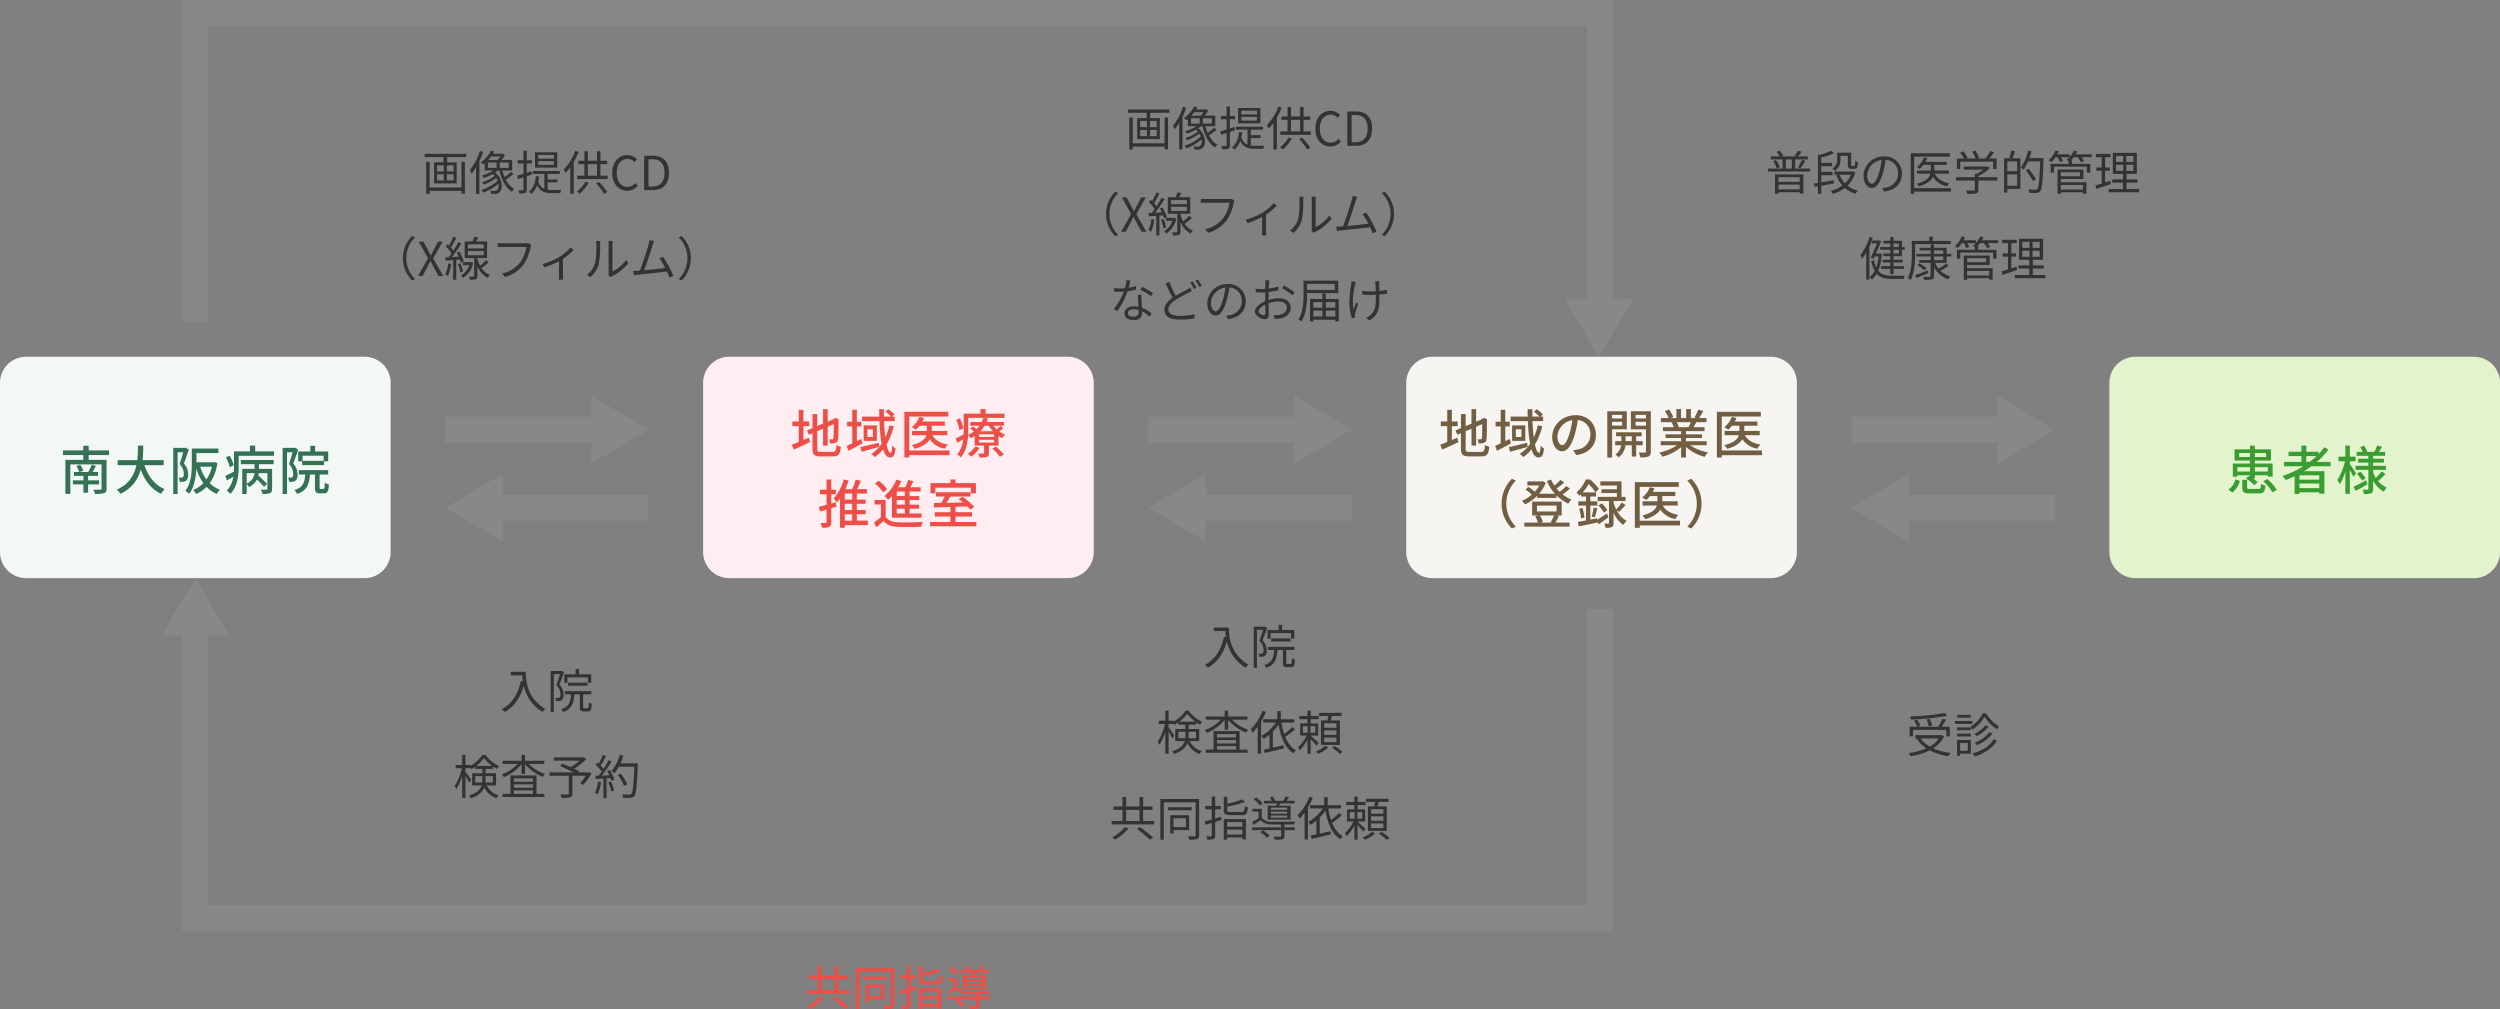
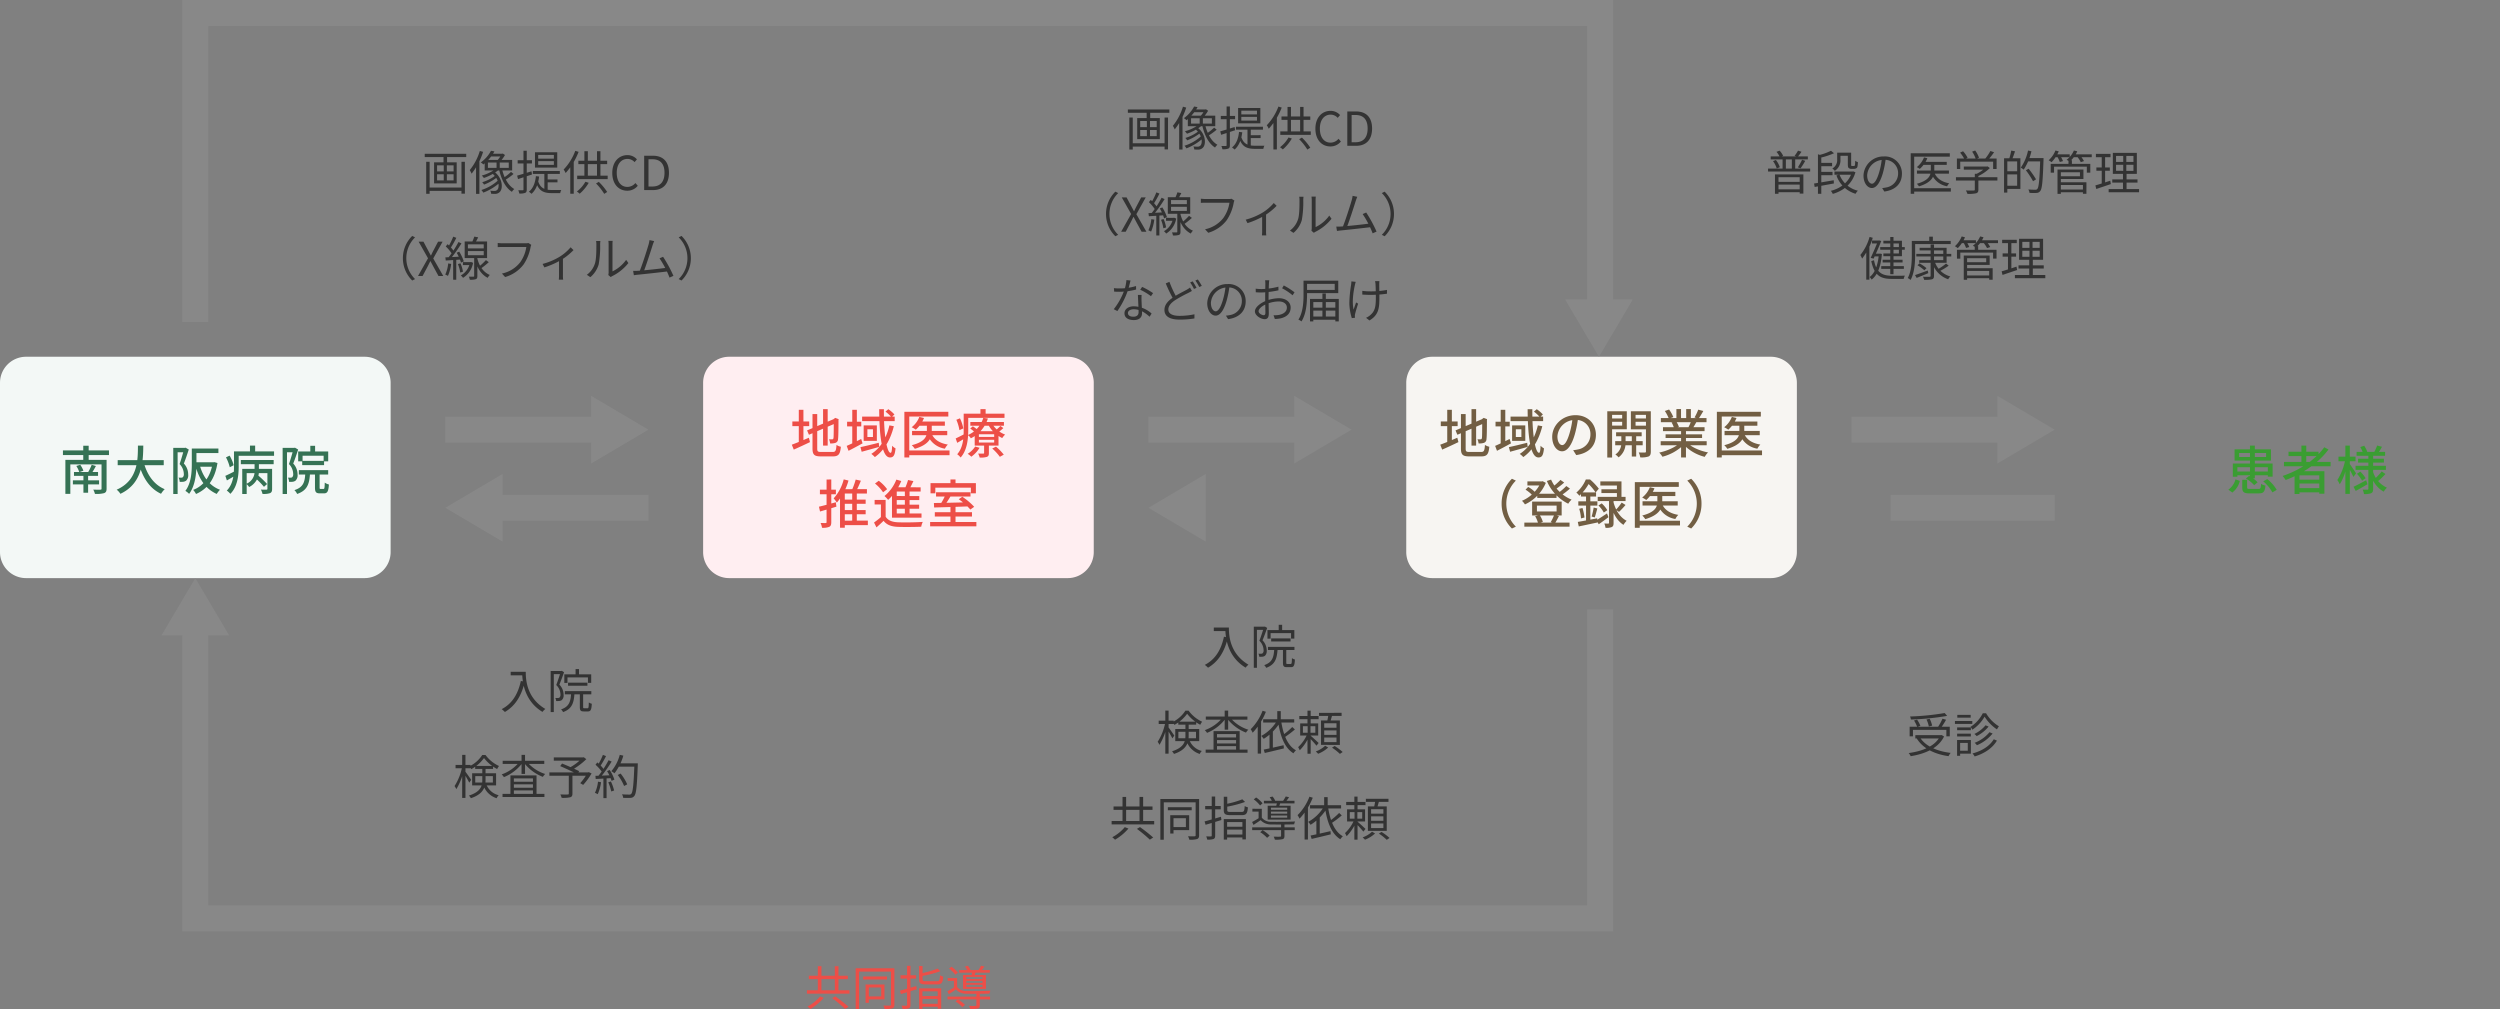
<svg xmlns="http://www.w3.org/2000/svg" width="960" height="387.463" viewBox="0 0 960 387.463">
  <rect x="0" y="0" width="960" height="387.463" fill="#808080" stroke="none" />
  <g id="グループ_65609" data-name="グループ 65609" transform="translate(8901 17863.994)">
    <path id="パス_205141" data-name="パス 205141" d="M-45.606-.98V.311h13.349V-.98ZM-46.9-13.947v1.277h15.93v-1.277Zm.558,3.078v12.3h1.319v-12.3Zm13.542,0V1.381h1.319V-10.868Zm-6.886-2.68v3.476h1.361v-3.476Zm.084,3.372v7.128h1.2v-7.128Zm-2.564,4.093h6.346v2.369h-6.346Zm0-3.434h6.346v2.351h-6.346Zm-1.147-1.14v8.093h8.682v-8.093Zm21.855-4.436a12.967,12.967,0,0,1-3.936,4.48,3.692,3.692,0,0,1,.994.777,16.856,16.856,0,0,0,4.263-5.027Zm.1,1.128-.839,1.052h5.182v-1.052Zm-1.28,3.383h8v2.044h-8Zm-1.242-.992v4.033h10.544v-4.033Zm4.557.412V-8.1h1.224v-3.061Zm.062,2.728a15.953,15.953,0,0,1-5.725,2.849,7.587,7.587,0,0,1,.793.938A18.973,18.973,0,0,0-18.2-8Zm-1.893,1.927C-18.178-4.277-18.087-.77-19.164.01a1.511,1.511,0,0,1-1.1.312A14.724,14.724,0,0,1-21.735.243a2.723,2.723,0,0,1,.33,1.164c.513.036,1.022.047,1.4.047A2.484,2.484,0,0,0-18.27.889c1.543-1.156,1.444-5.483-1.983-7.969Zm1.614.72a15.361,15.361,0,0,1-5.289,2.762,4.513,4.513,0,0,1,.7.921,18.726,18.726,0,0,0,5.406-3.131Zm.934,1.936A17.4,17.4,0,0,1-25.159-.026a4.2,4.2,0,0,1,.75,1.005A20.53,20.53,0,0,0-17.7-3.22Zm4.841-3.141a20.543,20.543,0,0,1-2.985,2.362l.788.73A24.3,24.3,0,0,0-12.8-6.2Zm-3.5-1.244-1.111.221c.827,3.805,2.433,7.07,4.949,8.677a5.173,5.173,0,0,1,.909-1.068C-14.917-1.765-16.5-4.829-17.261-8.238Zm-.181-5.727v.238a9.29,9.29,0,0,1-1.539,2.274,6.56,6.56,0,0,1,.778.786,14.271,14.271,0,0,0,2.124-2.8l-.831-.578-.237.078Zm-8.3-1.062a21.467,21.467,0,0,1-3.874,7.354A9.042,9.042,0,0,1-28.906-6.3a25.984,25.984,0,0,0,4.414-8.383ZM-27.2-10.613V1.439h1.287V-11.825l-.039-.036Zm23.865-.5H2.686v1.439H-3.33Zm0-2.39H2.686v1.428H-3.33Zm-1.234-1.027v5.9H3.98v-5.9Zm-.819,7.2V-6.2H4.972V-7.336Zm4.418.555V.062L.3.582V-6.781Zm-2.41,3.312-.83.317C-3.113.506-1.04,1.165,1.976,1.165H5.13a3.921,3.921,0,0,1,.406-1.21c-.629.014-3.057.014-3.506.014C-.484-.031-2.45-.484-3.376-3.469Zm3.284-.622v1.116h4.17V-4.091ZM-4.211-5.349C-4.5-2.691-5.3-.649-6.908.624A8.734,8.734,0,0,1-5.9,1.436C-4.269-.018-3.336-2.24-2.973-5.2Zm-7.206-.2.342,1.316c1.531-.487,3.491-1.133,5.356-1.75l-.188-1.231C-7.936-6.586-10.025-5.93-11.416-5.554Zm.2-5.938v1.263h5.488v-1.263Zm2.232-3.616V-.253c0,.256-.083.328-.31.328S-10.2.086-10.986.068A5.105,5.105,0,0,1-10.6,1.316a5.466,5.466,0,0,0,2.266-.251c.447-.209.609-.572.609-1.311V-15.108Zm19.888.033A20.7,20.7,0,0,1,6.44-7.894,7.839,7.839,0,0,1,7.2-6.556a25.581,25.581,0,0,0,4.982-8.13Zm-1.918,4.66V1.407h1.333V-11.709l-.022-.018Zm3.105-.854v1.294H23.147v-1.294Zm-.454,5.737v1.326h11.71V-5.533Zm2.77-9.4V-4.819h1.326V-14.931Zm4.842-.014V-4.8h1.315v-10.14ZM14.785-3.2A12.511,12.511,0,0,1,11.524.542a9.8,9.8,0,0,1,1.079.847A16.484,16.484,0,0,0,16.069-2.8Zm4.09.655a21.6,21.6,0,0,1,3.147,3.991L23.153.72a21.95,21.95,0,0,0-3.212-3.878ZM30.856.241a5.073,5.073,0,0,0,4.045-1.9l-.912-1.05a3.977,3.977,0,0,1-3.061,1.488c-2.516,0-4.1-2.086-4.1-5.409,0-3.3,1.664-5.344,4.16-5.344a3.631,3.631,0,0,1,2.691,1.242l.905-1.075a4.875,4.875,0,0,0-3.618-1.625c-3.347,0-5.852,2.589-5.852,6.844C25.112-2.308,27.564.241,30.856.241ZM37.362,0h3.373c3.983,0,6.145-2.457,6.145-6.647S44.718-13.2,40.654-13.2H37.362Zm1.663-1.373V-11.835h1.5c3.1,0,4.645,1.837,4.645,5.188s-1.541,5.274-4.645,5.274ZM-55.287,26.16A11.936,11.936,0,0,0-51.7,34.722l1.082-.553a11.26,11.26,0,0,1-3.359-8.01,11.26,11.26,0,0,1,3.359-8.01L-51.7,17.6A11.936,11.936,0,0,0-55.287,26.16Zm5.8,6.84h1.751l1.9-3.565c.339-.658.678-1.327,1.061-2.133h.072c.437.806.8,1.475,1.144,2.133L-41.615,33h1.836l-3.855-6.739,3.6-6.462h-1.744l-1.774,3.378c-.325.608-.58,1.156-.941,1.932h-.072c-.422-.776-.7-1.324-1.038-1.932L-47.4,19.8h-1.847l3.606,6.384Zm26.078-6.115a22.485,22.485,0,0,1-2.879,2.671l.827.641a28.075,28.075,0,0,0,3.148-2.519Zm-4.462-9.026a16.746,16.746,0,0,1-.976,2.393l1.134.288a21.388,21.388,0,0,0,1.337-2.4Zm-2.45,5.566h6.072V25H-30.32Zm0-2.595h6.072v1.56H-30.32Zm-1.242-1.091V26.1h8.606V19.74Zm3.644,5.768v7.475c0,.2-.054.256-.292.267-.22.011-.938.011-1.745-.007a4.937,4.937,0,0,1,.37,1.182,6.782,6.782,0,0,0,2.307-.209c.461-.2.583-.548.583-1.229V25.508Zm-4.326,2.147V28.8h3.006V27.655Zm2.7,0v.221a7.036,7.036,0,0,1-3.5,4.9,3.934,3.934,0,0,1,.844.926,8.409,8.409,0,0,0,3.859-5.776l-.738-.305-.224.032Zm2.686-2.053-.745.9c.5,2.337,1.793,5.609,4.865,7.191a5.762,5.762,0,0,1,.823-1.1C-25.052,31.231-26.349,28.13-26.856,25.6Zm-9.1-7.721a25.878,25.878,0,0,1-1.966,4l.926.406a36.643,36.643,0,0,0,2.224-3.951Zm2.012,2.057a37.6,37.6,0,0,1-4.031,6.174l.828.466A53.61,53.61,0,0,0-32.8,20.464Zm-4.88,1.7a14.483,14.483,0,0,1,2.484,3.045l.76-1.006a14.631,14.631,0,0,0-2.533-2.91Zm4.179,2.416a15.182,15.182,0,0,1,1.657,3.805l1.077-.491a15.675,15.675,0,0,0-1.746-3.719Zm-4.333,1.78.149,1.211c1.633-.1,3.8-.236,5.935-.383l0-1.136C-35.163,25.659-37.411,25.77-38.972,25.838Zm4.815,2.575a13.285,13.285,0,0,1,.892,3.254l1.052-.327a13.148,13.148,0,0,0-.956-3.222Zm-3.727-.244a13.442,13.442,0,0,1-1.128,4.29,6.523,6.523,0,0,1,1.038.5,16.569,16.569,0,0,0,1.228-4.6Zm1.906-1.795v8.061h1.189V26.375Zm29.995-5.341-1.095-.705a3.8,3.8,0,0,1-.964.1h-9.025a16.078,16.078,0,0,1-1.8-.118v1.6c.457-.025,1.074-.057,1.791-.057h9.2a13.619,13.619,0,0,1-2.353,5.863,11.974,11.974,0,0,1-7.019,4.334l1.223,1.347a13.716,13.716,0,0,0,7.084-4.816,17.6,17.6,0,0,0,2.685-6.637A4.073,4.073,0,0,1-5.984,21.034Zm4.333,7.324.7,1.337a32.336,32.336,0,0,0,6.407-2.831,23.77,23.77,0,0,0,4.784-3.815L9.12,21.969a18.2,18.2,0,0,1-4.279,3.668A24.977,24.977,0,0,1-1.651,28.358Zm6.324-1.909v6.38c0,.541-.043,1.292-.075,1.567H6.257a9.407,9.407,0,0,1-.089-1.567V26.08Zm18.915,6.17.951.791A4.046,4.046,0,0,1,25.161,33,18.128,18.128,0,0,0,31.3,28.015l-.861-1.226a13.663,13.663,0,0,1-5.248,4.426V20.833a10.242,10.242,0,0,1,.078-1.341H23.61a10.863,10.863,0,0,1,.1,1.334V31.608A4.486,4.486,0,0,1,23.588,32.619Zm-8.245-.086,1.357.908A9.957,9.957,0,0,0,19.9,28.5a39.082,39.082,0,0,0,.555-7.651,12.151,12.151,0,0,1,.089-1.291H18.888a5.96,5.96,0,0,1,.121,1.305c0,2.008-.007,5.595-.533,7.247A8.553,8.553,0,0,1,15.343,32.533ZM41.2,19.58l-1.8-.373a10.825,10.825,0,0,1-.358,1.73c-.535,1.9-2.622,8.41-3.538,10.488l1.637-.053C37.917,29.559,40,23.1,40.573,21.249,40.817,20.486,41.018,20.02,41.2,19.58Zm3.421,6.028-1.364.6a36.406,36.406,0,0,1,3.84,7.4l1.5-.677A50.088,50.088,0,0,0,44.621,25.608ZM34.808,31c-.524.029-1.143.04-1.681.029l.273,1.66c.517-.072,1.043-.147,1.493-.19,2.552-.241,9.172-.974,11.681-1.294l-.4-1.4C43.85,30.144,37.4,30.861,34.808,31ZM55.287,26.16A11.936,11.936,0,0,0,51.7,17.6l-1.082.553a11.23,11.23,0,0,1,0,16.019l1.082.553A11.936,11.936,0,0,0,55.287,26.16Z" transform="translate(-8691 -17791)" fill="#333" />
    <path id="パス_205142" data-name="パス 205142" d="M-13.9-14.03v1.368h5.1V-14.03Zm4.416,0c0,3.391.593,11.053,7.791,15.411A7.138,7.138,0,0,1-.6.241C-7.708-3.975-8.11-10.813-8.11-14.03ZM-10-10.495C-11.1-5.406-13.353-1.767-17.351.319a9.664,9.664,0,0,1,1.23,1.088c3.976-2.342,6.348-6.138,7.645-11.625Zm21.024-4.579v2.685h1.319v-2.685ZM6.7-13.047v3.3H7.913v-2.116h7.853v2.1h1.259v-3.291ZM8.128-9.852v1.189h7.438V-9.852ZM6.9-6.607v1.224H17.068V-6.607Zm2.422.526C9.163-2.708,8.66-.67,5.454.413A3.47,3.47,0,0,1,6.218,1.45c3.545-1.274,4.2-3.672,4.4-7.531Zm3.334-.1V-.538c0,1.34.29,1.734,1.523,1.734h1.557c1.068,0,1.4-.606,1.515-2.945a3.143,3.143,0,0,1-1.15-.526c-.036,1.969-.112,2.25-.5,2.25H14.369c-.382,0-.444-.065-.444-.52V-6.182Zm-11.2-8.16V1.443H2.665v-14.56H5.689v-1.224Zm3.84,0v.372c-.385,1.23-1.049,3.374-1.7,5.02a5.23,5.23,0,0,1,1.626,3.6A1.534,1.534,0,0,1,4.84-4.128a1.034,1.034,0,0,1-.567.166A7.441,7.441,0,0,1,3.226-3.98,2.973,2.973,0,0,1,3.557-2.8a8.414,8.414,0,0,0,1.218-.021,2.149,2.149,0,0,0,.937-.326,2.468,2.468,0,0,0,.71-2.075A5.562,5.562,0,0,0,4.8-9.1c.611-1.441,1.279-3.288,1.8-4.773L5.725-14.4l-.206.057ZM-35.064,21.74v1.27h5.757V21.74Zm2.539-3.867v16.54h1.259V17.874Zm-.026,4.665a20.87,20.87,0,0,1-2.905,7.317,7.484,7.484,0,0,1,.7,1.172,24.267,24.267,0,0,0,3.043-8.212Zm1.2,1.723-.58.582c.457.7,1.712,2.814,2.112,3.7l.754-1.061C-29.395,26.967-30.934,24.741-31.356,24.262Zm3.818-2.127v1.147h6.869V22.135Zm3.4-3.033A15.679,15.679,0,0,0-19.1,23.324a6.7,6.7,0,0,1,.717-1.173,13.4,13.4,0,0,1-5.185-4.237h-1.249a12.078,12.078,0,0,1-4.905,4.349,5.44,5.44,0,0,1,.679,1.109A14.521,14.521,0,0,0-24.143,19.1Zm-3.367,6.929h6.765V28.5H-27.51Zm-1.2-1.084V29.6h9.2V24.948Zm3.905-2.125v4.735c0,2.239-.579,4.492-5.145,5.953a4.087,4.087,0,0,1,.749,1.011c4.818-1.589,5.638-4.334,5.638-6.925V22.822Zm1.427,6.086-1.153.248a7.924,7.924,0,0,0,5.234,5.373,3.209,3.209,0,0,1,.8-1.15A6.823,6.823,0,0,1-23.374,28.908Zm6.342,3.937v1.21H-.94v-1.21Zm3.685-4.656V29.2h8.709V28.19Zm0,2.31v1.017h8.709V30.5ZM-14,25.765v7.8h1.326V26.9h7.325v6.586h1.382V25.765Zm-2.973-5.6v1.2H-1v-1.2Zm7.248-2.293V25.19h1.34V17.874Zm-.783,2.658a15.218,15.218,0,0,1-6.851,4.847,5.883,5.883,0,0,1,.862,1.05,16.6,16.6,0,0,0,7.1-5.449Zm2.864.029L-8.72,21a16.646,16.646,0,0,0,7.184,5.325,4.826,4.826,0,0,1,.894-1.107A15.087,15.087,0,0,1-7.638,20.56ZM8.417,25.586v7.14c0,.27-.1.346-.424.364-.36.011-1.577.022-2.835-.021a5.572,5.572,0,0,1,.515,1.312,12.781,12.781,0,0,0,3.276-.22c.654-.2.865-.587.865-1.411V25.586Zm-5.762-6.73v1.252H14.021V18.856Zm10.859,0v.294a19.481,19.481,0,0,1-4.791,3.637,6.478,6.478,0,0,1,.852.912,26.948,26.948,0,0,0,5.569-4.173l-.972-.747-.309.078ZM.961,24.6v1.3H16.029V24.6Zm4.155-2.4c2.148.911,5.083,2.282,6.552,3.091l.738-1.152c-1.54-.8-4.488-2.091-6.576-2.942ZM15.56,24.6v.26a20.212,20.212,0,0,1-2.75,3.88l1.13.67A25.282,25.282,0,0,0,17.163,25l-1.084-.49-.252.092Zm11.65,1a17.816,17.816,0,0,1,2.443,4.228l1.192-.632a17.624,17.624,0,0,0-2.535-4.146Zm.1-4.47v1.28h6.85v-1.28Zm6.3,0v.3c-.279,7.788-.583,10.767-1.214,11.416a.886.886,0,0,1-.785.28c-.442,0-1.56-.011-2.757-.112a3.161,3.161,0,0,1,.432,1.354,22.434,22.434,0,0,0,2.8.02,1.825,1.825,0,0,0,1.491-.735c.745-.891,1.027-3.7,1.327-11.821.007-.181.007-.7.007-.7Zm-5.624-3.266a15.835,15.835,0,0,1-3.234,6.286,8.652,8.652,0,0,1,1.213.8,20.162,20.162,0,0,0,3.4-6.778Zm-6.473.014a24.541,24.541,0,0,1-1.966,3.964l.933.406a35.743,35.743,0,0,0,2.238-3.907Zm2.175,2.057a36.621,36.621,0,0,1-4.071,6.218l.863.452a52.717,52.717,0,0,0,4.393-6.165Zm-5.01,1.732a14.873,14.873,0,0,1,2.592,2.955l.721-1.031a14.529,14.529,0,0,0-2.634-2.82Zm4.441,2.443a16.383,16.383,0,0,1,1.732,3.758l1.073-.5a15.527,15.527,0,0,0-1.8-3.683Zm-4.474,1.813.106,1.218c1.7-.093,4-.211,6.268-.354l.007-1.108C22.645,25.786,20.268,25.883,18.645,25.926Zm4.928,2.495a17.116,17.116,0,0,1,1.147,3.514l1.1-.376a17.439,17.439,0,0,0-1.233-3.472Zm-3.939-.251a13.337,13.337,0,0,1-1.179,4.29,7.144,7.144,0,0,1,1.073.519,16.347,16.347,0,0,0,1.272-4.6Zm2.073-1.718v8.028h1.217V26.451Z" transform="translate(-8691 -17592)" fill="#333" />
    <path id="パス_205143" data-name="パス 205143" d="M-45.606-.98V.311h13.349V-.98ZM-46.9-13.947v1.277h15.93v-1.277Zm.558,3.078v12.3h1.319v-12.3Zm13.542,0V1.381h1.319V-10.868Zm-6.886-2.68v3.476h1.361v-3.476Zm.084,3.372v7.128h1.2v-7.128Zm-2.564,4.093h6.346v2.369h-6.346Zm0-3.434h6.346v2.351h-6.346Zm-1.147-1.14v8.093h8.682v-8.093Zm21.855-4.436a12.967,12.967,0,0,1-3.936,4.48,3.692,3.692,0,0,1,.994.777,16.856,16.856,0,0,0,4.263-5.027Zm.1,1.128-.839,1.052h5.182v-1.052Zm-1.28,3.383h8v2.044h-8Zm-1.242-.992v4.033h10.544v-4.033Zm4.557.412V-8.1h1.224v-3.061Zm.062,2.728a15.953,15.953,0,0,1-5.725,2.849,7.587,7.587,0,0,1,.793.938A18.973,18.973,0,0,0-18.2-8Zm-1.893,1.927C-18.178-4.277-18.087-.77-19.164.01a1.511,1.511,0,0,1-1.1.312A14.724,14.724,0,0,1-21.735.243a2.723,2.723,0,0,1,.33,1.164c.513.036,1.022.047,1.4.047A2.484,2.484,0,0,0-18.27.889c1.543-1.156,1.444-5.483-1.983-7.969Zm1.614.72a15.361,15.361,0,0,1-5.289,2.762,4.513,4.513,0,0,1,.7.921,18.726,18.726,0,0,0,5.406-3.131Zm.934,1.936A17.4,17.4,0,0,1-25.159-.026a4.2,4.2,0,0,1,.75,1.005A20.53,20.53,0,0,0-17.7-3.22Zm4.841-3.141a20.543,20.543,0,0,1-2.985,2.362l.788.73A24.3,24.3,0,0,0-12.8-6.2Zm-3.5-1.244-1.111.221c.827,3.805,2.433,7.07,4.949,8.677a5.173,5.173,0,0,1,.909-1.068C-14.917-1.765-16.5-4.829-17.261-8.238Zm-.181-5.727v.238a9.29,9.29,0,0,1-1.539,2.274,6.56,6.56,0,0,1,.778.786,14.271,14.271,0,0,0,2.124-2.8l-.831-.578-.237.078Zm-8.3-1.062a21.467,21.467,0,0,1-3.874,7.354A9.042,9.042,0,0,1-28.906-6.3a25.984,25.984,0,0,0,4.414-8.383ZM-27.2-10.613V1.439h1.287V-11.825l-.039-.036Zm23.865-.5H2.686v1.439H-3.33Zm0-2.39H2.686v1.428H-3.33Zm-1.234-1.027v5.9H3.98v-5.9Zm-.819,7.2V-6.2H4.972V-7.336Zm4.418.555V.062L.3.582V-6.781Zm-2.41,3.312-.83.317C-3.113.506-1.04,1.165,1.976,1.165H5.13a3.921,3.921,0,0,1,.406-1.21c-.629.014-3.057.014-3.506.014C-.484-.031-2.45-.484-3.376-3.469Zm3.284-.622v1.116h4.17V-4.091ZM-4.211-5.349C-4.5-2.691-5.3-.649-6.908.624A8.734,8.734,0,0,1-5.9,1.436C-4.269-.018-3.336-2.24-2.973-5.2Zm-7.206-.2.342,1.316c1.531-.487,3.491-1.133,5.356-1.75l-.188-1.231C-7.936-6.586-10.025-5.93-11.416-5.554Zm.2-5.938v1.263h5.488v-1.263Zm2.232-3.616V-.253c0,.256-.083.328-.31.328S-10.2.086-10.986.068A5.105,5.105,0,0,1-10.6,1.316a5.466,5.466,0,0,0,2.266-.251c.447-.209.609-.572.609-1.311V-15.108Zm19.888.033A20.7,20.7,0,0,1,6.44-7.894,7.839,7.839,0,0,1,7.2-6.556a25.581,25.581,0,0,0,4.982-8.13Zm-1.918,4.66V1.407h1.333V-11.709l-.022-.018Zm3.105-.854v1.294H23.147v-1.294Zm-.454,5.737v1.326h11.71V-5.533Zm2.77-9.4V-4.819h1.326V-14.931Zm4.842-.014V-4.8h1.315v-10.14ZM14.785-3.2A12.511,12.511,0,0,1,11.524.542a9.8,9.8,0,0,1,1.079.847A16.484,16.484,0,0,0,16.069-2.8Zm4.09.655a21.6,21.6,0,0,1,3.147,3.991L23.153.72a21.95,21.95,0,0,0-3.212-3.878ZM30.856.241a5.073,5.073,0,0,0,4.045-1.9l-.912-1.05a3.977,3.977,0,0,1-3.061,1.488c-2.516,0-4.1-2.086-4.1-5.409,0-3.3,1.664-5.344,4.16-5.344a3.631,3.631,0,0,1,2.691,1.242l.905-1.075a4.875,4.875,0,0,0-3.618-1.625c-3.347,0-5.852,2.589-5.852,6.844C25.112-2.308,27.564.241,30.856.241ZM37.362,0h3.373c3.983,0,6.145-2.457,6.145-6.647S44.718-13.2,40.654-13.2H37.362Zm1.663-1.373V-11.835h1.5c3.1,0,4.645,1.837,4.645,5.188s-1.541,5.274-4.645,5.274ZM-55.287,26.16A11.936,11.936,0,0,0-51.7,34.722l1.082-.553a11.26,11.26,0,0,1-3.359-8.01,11.26,11.26,0,0,1,3.359-8.01L-51.7,17.6A11.936,11.936,0,0,0-55.287,26.16Zm5.8,6.84h1.751l1.9-3.565c.339-.658.678-1.327,1.061-2.133h.072c.437.806.8,1.475,1.144,2.133L-41.615,33h1.836l-3.855-6.739,3.6-6.462h-1.744l-1.774,3.378c-.325.608-.58,1.156-.941,1.932h-.072c-.422-.776-.7-1.324-1.038-1.932L-47.4,19.8h-1.847l3.606,6.384Zm26.078-6.115a22.485,22.485,0,0,1-2.879,2.671l.827.641a28.075,28.075,0,0,0,3.148-2.519Zm-4.462-9.026a16.746,16.746,0,0,1-.976,2.393l1.134.288a21.388,21.388,0,0,0,1.337-2.4Zm-2.45,5.566h6.072V25H-30.32Zm0-2.595h6.072v1.56H-30.32Zm-1.242-1.091V26.1h8.606V19.74Zm3.644,5.768v7.475c0,.2-.054.256-.292.267-.22.011-.938.011-1.745-.007a4.937,4.937,0,0,1,.37,1.182,6.782,6.782,0,0,0,2.307-.209c.461-.2.583-.548.583-1.229V25.508Zm-4.326,2.147V28.8h3.006V27.655Zm2.7,0v.221a7.036,7.036,0,0,1-3.5,4.9,3.934,3.934,0,0,1,.844.926,8.409,8.409,0,0,0,3.859-5.776l-.738-.305-.224.032Zm2.686-2.053-.745.9c.5,2.337,1.793,5.609,4.865,7.191a5.762,5.762,0,0,1,.823-1.1C-25.052,31.231-26.349,28.13-26.856,25.6Zm-9.1-7.721a25.878,25.878,0,0,1-1.966,4l.926.406a36.643,36.643,0,0,0,2.224-3.951Zm2.012,2.057a37.6,37.6,0,0,1-4.031,6.174l.828.466A53.61,53.61,0,0,0-32.8,20.464Zm-4.88,1.7a14.483,14.483,0,0,1,2.484,3.045l.76-1.006a14.631,14.631,0,0,0-2.533-2.91Zm4.179,2.416a15.182,15.182,0,0,1,1.657,3.805l1.077-.491a15.675,15.675,0,0,0-1.746-3.719Zm-4.333,1.78.149,1.211c1.633-.1,3.8-.236,5.935-.383l0-1.136C-35.163,25.659-37.411,25.77-38.972,25.838Zm4.815,2.575a13.285,13.285,0,0,1,.892,3.254l1.052-.327a13.148,13.148,0,0,0-.956-3.222Zm-3.727-.244a13.442,13.442,0,0,1-1.128,4.29,6.523,6.523,0,0,1,1.038.5,16.569,16.569,0,0,0,1.228-4.6Zm1.906-1.795v8.061h1.189V26.375Zm29.995-5.341-1.095-.705a3.8,3.8,0,0,1-.964.1h-9.025a16.078,16.078,0,0,1-1.8-.118v1.6c.457-.025,1.074-.057,1.791-.057h9.2a13.619,13.619,0,0,1-2.353,5.863,11.974,11.974,0,0,1-7.019,4.334l1.223,1.347a13.716,13.716,0,0,0,7.084-4.816,17.6,17.6,0,0,0,2.685-6.637A4.073,4.073,0,0,1-5.984,21.034Zm4.333,7.324.7,1.337a32.336,32.336,0,0,0,6.407-2.831,23.77,23.77,0,0,0,4.784-3.815L9.12,21.969a18.2,18.2,0,0,1-4.279,3.668A24.977,24.977,0,0,1-1.651,28.358Zm6.324-1.909v6.38c0,.541-.043,1.292-.075,1.567H6.257a9.407,9.407,0,0,1-.089-1.567V26.08Zm18.915,6.17.951.791A4.046,4.046,0,0,1,25.161,33,18.128,18.128,0,0,0,31.3,28.015l-.861-1.226a13.663,13.663,0,0,1-5.248,4.426V20.833a10.242,10.242,0,0,1,.078-1.341H23.61a10.863,10.863,0,0,1,.1,1.334V31.608A4.486,4.486,0,0,1,23.588,32.619Zm-8.245-.086,1.357.908A9.957,9.957,0,0,0,19.9,28.5a39.082,39.082,0,0,0,.555-7.651,12.151,12.151,0,0,1,.089-1.291H18.888a5.96,5.96,0,0,1,.121,1.305c0,2.008-.007,5.595-.533,7.247A8.553,8.553,0,0,1,15.343,32.533ZM41.2,19.58l-1.8-.373a10.825,10.825,0,0,1-.358,1.73c-.535,1.9-2.622,8.41-3.538,10.488l1.637-.053C37.917,29.559,40,23.1,40.573,21.249,40.817,20.486,41.018,20.02,41.2,19.58Zm3.421,6.028-1.364.6a36.406,36.406,0,0,1,3.84,7.4l1.5-.677A50.088,50.088,0,0,0,44.621,25.608ZM34.808,31c-.524.029-1.143.04-1.681.029l.273,1.66c.517-.072,1.043-.147,1.493-.19,2.552-.241,9.172-.974,11.681-1.294l-.4-1.4C43.85,30.144,37.4,30.861,34.808,31ZM55.287,26.16A11.936,11.936,0,0,0,51.7,17.6l-1.082.553a11.23,11.23,0,0,1,0,16.019l1.082.553A11.936,11.936,0,0,0,55.287,26.16ZM-52.255,54.65l.1,1.345c.674.032,1.434.05,2.1.05a24.851,24.851,0,0,0,6.329-.867l-.039-1.338a20.784,20.784,0,0,1-6.286.925A19.244,19.244,0,0,1-52.255,54.65Zm6.378-2.936-1.583-.156a15.584,15.584,0,0,1-.841,3.979,26,26,0,0,1-4.016,7.2l1.387.717a31.935,31.935,0,0,0,4.015-7.876C-46.491,54.291-46.1,52.594-45.877,51.713Zm4.245,5.557h-1.407c.057,1.99.255,5.209.255,6.577,0,.975-.5,1.77-2,1.77-1.4,0-2.094-.572-2.094-1.411s.9-1.442,2.22-1.442c2.655,0,4.718,1.614,6.1,2.861l.77-1.22a10.545,10.545,0,0,0-6.825-2.782c-2.025,0-3.59,1.043-3.59,2.7,0,1.792,1.612,2.589,3.593,2.589,2.227,0,3.149-1.166,3.149-2.6,0-1.2-.162-3.926-.2-5.1C-41.672,58.557-41.675,58.012-41.632,57.271Zm3.6.477.812-1.184a26.828,26.828,0,0,0-4.206-2.389l-.723,1.095A21.878,21.878,0,0,1-38.033,57.748Zm15.718-2.012-.72-1.311a9.513,9.513,0,0,1-1.29.851c-1.172.656-3.27,1.645-5.106,2.871-2.12,1.4-3.425,2.928-3.425,4.878,0,2.7,2.445,3.712,5.823,3.712a34.219,34.219,0,0,0,5.689-.446l.014-1.606a27.124,27.124,0,0,1-5.764.607c-2.842,0-4.268-.931-4.268-2.427,0-1.364,1.008-2.548,2.679-3.642a51.873,51.873,0,0,1,4.989-2.737C-23.172,56.214-22.722,55.982-22.315,55.736Zm-8.622-3.509-1.418.6a55.821,55.821,0,0,0,2.96,6.141l1.228-.744A40.022,40.022,0,0,1-30.937,52.227Zm8.926-.181-.967.41a19.4,19.4,0,0,1,1.463,2.513l.974-.435A24.481,24.481,0,0,0-22.011,52.046Zm1.983-.721-.956.41a17.122,17.122,0,0,1,1.5,2.484l.967-.435A22.786,22.786,0,0,0-20.027,51.325Zm12.174,2.386-1.5-.024A28.711,28.711,0,0,1-10.438,59.3c-.912,3.043-1.88,4.251-2.721,4.251-.817,0-1.851-1.008-1.851-3.276A6.32,6.32,0,0,1-8.57,54.388a5.1,5.1,0,0,1,5.443,5.256A5.432,5.432,0,0,1-7.7,64.992a11.977,11.977,0,0,1-1.544.225l.833,1.34C-4.139,66-1.654,63.477-1.654,59.7a6.519,6.519,0,0,0-6.9-6.617,7.66,7.66,0,0,0-7.87,7.316c0,2.979,1.6,4.809,3.21,4.809,1.663,0,3.1-1.9,4.191-5.595A37.587,37.587,0,0,0-7.854,53.711ZM7.393,51.624H5.8a9.3,9.3,0,0,1,.093,1.27c0,.732-.066,3.662-.066,5.729,0,2,.086,4.5.086,5.549,0,.586-.241.878-.654.878-.7,0-1.964-.711-1.964-1.528,0-.922,1.4-2.13,3.149-2.8a12.233,12.233,0,0,1,4.629-.96c1.7,0,3.086.824,3.086,2.347,0,1.669-1.436,2.511-3.009,2.821a9.943,9.943,0,0,1-2.118.126L9.538,66.5a12.693,12.693,0,0,0,2.228-.247c2.474-.587,3.841-1.975,3.841-4.147s-1.886-3.584-4.521-3.584a14.051,14.051,0,0,0-4.836.964c-2.236.845-4.364,2.519-4.364,4.1,0,1.609,2.336,2.984,3.742,2.984.978,0,1.592-.531,1.592-2.2,0-1.122-.093-3.944-.093-5.81s.1-4.63.144-5.69C7.3,52.441,7.343,51.944,7.393,51.624Zm5.585,1.992L12.324,54.7a23.1,23.1,0,0,1,4.043,2.695l.725-1.149A30.1,30.1,0,0,0,12.978,53.616ZM2.184,54.853l.032,1.376a22.375,22.375,0,0,0,2.3.09,35.028,35.028,0,0,0,6.42-.833l-.032-1.4A26.483,26.483,0,0,1,4.48,55,16.685,16.685,0,0,1,2.184,54.853Zm18.37-3.078v5.262c0,2.866-.159,6.875-1.97,9.7a5.586,5.586,0,0,1,1.187.691c1.882-2.93,2.133-7.344,2.133-10.387V51.775Zm.8,0v1.238H32.532V55.33H21.358v1.238H33.894V51.775Zm2.31,10.377v1.119h9.8V62.152Zm0,3.415v1.21h9.8v-1.21Zm4.143-8.836V66.2H29.12V56.732Zm-4.767,2.055v8.642h1.273V60h8.454v7.432h1.322V58.787ZM49.7,51.967H48.022a8.579,8.579,0,0,1,.172,1.068c.057.746.13,3.536.13,4.7,0,3.46-.1,5.5-2.025,7.178a5.915,5.915,0,0,1-1.744,1.126l1.312,1.025c3.818-2.249,3.817-5.184,3.817-9.321,0-1.01-.062-4.039-.048-4.716A9.688,9.688,0,0,1,49.7,51.967Zm-6.575,3.72v1.436c.778.058,2.05.112,2.92.112a44.259,44.259,0,0,0,6.55-.442L52.6,55.33a32.485,32.485,0,0,1-6.574.56A20.26,20.26,0,0,1,43.126,55.688ZM40.6,52.236l-1.674-.174a8.978,8.978,0,0,1-.093,1.208,49.286,49.286,0,0,0-.683,7.189,20.216,20.216,0,0,0,.948,5.706l1.229-.146c-.018-.189-.047-.432-.058-.608a3.289,3.289,0,0,1,.082-.808c.2-.889.743-2.733,1.172-3.982l-.772-.469c-.336.9-.719,1.992-.964,2.753-.689-2.949-.074-6.891.5-9.5C40.365,53.061,40.493,52.565,40.6,52.236Z" transform="translate(-8421 -17808)" fill="#333" />
    <path id="パス_205144" data-name="パス 205144" d="M-13.9-14.03v1.368h5.1V-14.03Zm4.416,0c0,3.391.593,11.053,7.791,15.411A7.138,7.138,0,0,1-.6.241C-7.708-3.975-8.11-10.813-8.11-14.03ZM-10-10.495C-11.1-5.406-13.353-1.767-17.351.319a9.664,9.664,0,0,1,1.23,1.088c3.976-2.342,6.348-6.138,7.645-11.625Zm21.024-4.579v2.685h1.319v-2.685ZM6.7-13.047v3.3H7.913v-2.116h7.853v2.1h1.259v-3.291ZM8.128-9.852v1.189h7.438V-9.852ZM6.9-6.607v1.224H17.068V-6.607Zm2.422.526C9.163-2.708,8.66-.67,5.454.413A3.47,3.47,0,0,1,6.218,1.45c3.545-1.274,4.2-3.672,4.4-7.531Zm3.334-.1V-.538c0,1.34.29,1.734,1.523,1.734h1.557c1.068,0,1.4-.606,1.515-2.945a3.143,3.143,0,0,1-1.15-.526c-.036,1.969-.112,2.25-.5,2.25H14.369c-.382,0-.444-.065-.444-.52V-6.182Zm-11.2-8.16V1.443H2.665v-14.56H5.689v-1.224Zm3.84,0v.372c-.385,1.23-1.049,3.374-1.7,5.02a5.23,5.23,0,0,1,1.626,3.6A1.534,1.534,0,0,1,4.84-4.128a1.034,1.034,0,0,1-.567.166A7.441,7.441,0,0,1,3.226-3.98,2.973,2.973,0,0,1,3.557-2.8a8.414,8.414,0,0,0,1.218-.021,2.149,2.149,0,0,0,.937-.326,2.468,2.468,0,0,0,.71-2.075A5.562,5.562,0,0,0,4.8-9.1c.611-1.441,1.279-3.288,1.8-4.773L5.725-14.4l-.206.057ZM-35.064,21.74v1.27h5.757V21.74Zm2.539-3.867v16.54h1.259V17.874Zm-.026,4.665a20.87,20.87,0,0,1-2.905,7.317,7.484,7.484,0,0,1,.7,1.172,24.267,24.267,0,0,0,3.043-8.212Zm1.2,1.723-.58.582c.457.7,1.712,2.814,2.112,3.7l.754-1.061C-29.395,26.967-30.934,24.741-31.356,24.262Zm3.818-2.127v1.147h6.869V22.135Zm3.4-3.033A15.679,15.679,0,0,0-19.1,23.324a6.7,6.7,0,0,1,.717-1.173,13.4,13.4,0,0,1-5.185-4.237h-1.249a12.078,12.078,0,0,1-4.905,4.349,5.44,5.44,0,0,1,.679,1.109A14.521,14.521,0,0,0-24.143,19.1Zm-3.367,6.929h6.765V28.5H-27.51Zm-1.2-1.084V29.6h9.2V24.948Zm3.905-2.125v4.735c0,2.239-.579,4.492-5.145,5.953a4.087,4.087,0,0,1,.749,1.011c4.818-1.589,5.638-4.334,5.638-6.925V22.822Zm1.427,6.086-1.153.248a7.924,7.924,0,0,0,5.234,5.373,3.209,3.209,0,0,1,.8-1.15A6.823,6.823,0,0,1-23.374,28.908Zm6.342,3.937v1.21H-.94v-1.21Zm3.685-4.656V29.2h8.709V28.19Zm0,2.31v1.017h8.709V30.5ZM-14,25.765v7.8h1.326V26.9h7.325v6.586h1.382V25.765Zm-2.973-5.6v1.2H-1v-1.2Zm7.248-2.293V25.19h1.34V17.874Zm-.783,2.658a15.218,15.218,0,0,1-6.851,4.847,5.883,5.883,0,0,1,.862,1.05,16.6,16.6,0,0,0,7.1-5.449Zm2.864.029L-8.72,21a16.646,16.646,0,0,0,7.184,5.325,4.826,4.826,0,0,1,.894-1.107A15.087,15.087,0,0,1-7.638,20.56Zm18.115-2.468v3.789h1.35V18.093ZM5.055,21.2v1.266H16.978V21.2Zm5.355.484A15.568,15.568,0,0,1,4.336,27.6a9.386,9.386,0,0,1,.934,1.123,19.189,19.189,0,0,0,6.433-6.61ZM5.27,32.845l.4,1.309c2.006-.469,4.771-1.126,7.348-1.761l-.12-1.231C10.107,31.824,7.171,32.473,5.27,32.845Zm10.96-8.669a25.36,25.36,0,0,1-3.857,3.237l.766.794a35.847,35.847,0,0,0,4.1-3.089Zm-4.249-2.211-1.2.188c.84,5.491,2.476,10.03,5.909,12.12a5.621,5.621,0,0,1,.965-1.152C14.383,31.341,12.729,26.953,11.981,21.965ZM4.828,17.931A19.97,19.97,0,0,1,.262,25.023a10.139,10.139,0,0,1,.768,1.349A25.31,25.31,0,0,0,6.1,18.328ZM2.963,22.57V34.392H4.25V21.312l-.022-.018Zm4.528,3.822v6.582H8.778v-7.84l-.022-.018Zm11.442-6.436v1.221h7.419V19.956Zm3.138-2.046v5.6H23.3v-5.6Zm-1.75,5.955h4.768v2.5H20.321Zm-1.049-1.081v4.658h6.914V22.784Zm2.766,3.968a14.555,14.555,0,0,1-3.562,5.16,8.122,8.122,0,0,1,.63,1.2A17.461,17.461,0,0,0,22.93,27.17Zm1.2.736-.686.6a38.225,38.225,0,0,1,2.979,3.264l.824-1.039C25.876,29.845,23.811,27.934,23.235,27.488Zm-1.094-4.038V27h-.07V34.45H23.3V27h-.07V23.449Zm4.349-4.715v1.182h8.684V18.734ZM28.5,25.473h4.717v1.733H28.5Zm0,2.747h4.717v1.766H28.5Zm0-5.486h4.717v1.722H28.5Zm-1.231-1.063v9.377H34.51V21.671Zm2.85-2.357a23.932,23.932,0,0,1-.557,2.912l1.15.231c.273-.756.6-1.9.874-2.947ZM28.858,31.377a10.539,10.539,0,0,1-3.6,2.188,10.27,10.27,0,0,1,.9.891,12.34,12.34,0,0,0,3.86-2.4Zm2.638.735A20.588,20.588,0,0,1,34.517,34.5l1.068-.721A20.222,20.222,0,0,0,32.5,31.469ZM-48.954,51.036V61.11h1.385V51.036Zm6.527,0V61.11h1.393V51.036Zm-10.707,9.232v1.315H-36.79V60.268Zm.734-5.581v1.3h14.964v-1.3Zm8.975,8.61a53.566,53.566,0,0,1,4.97,4.138l1.277-.824a57.683,57.683,0,0,0-5.077-4.006Zm-4.658-.668A16.165,16.165,0,0,1-52.89,66.5a10,10,0,0,1,1.062.958,20.387,20.387,0,0,0,5.15-4.286Zm16.54-7.654v1.179h9.159V54.976Zm.92,3.071v7.04h1.252v-7.04Zm.677,0v1.147h5.326v3.418h-5.326v1.165h6.585v-5.73Zm-4.478-6.232V67.468h1.319V53.1h13.055v-1.28Zm13.552,0v13.9c0,.31-.108.418-.436.436-.306.011-1.361.022-2.492-.021a4.878,4.878,0,0,1,.491,1.318,9.044,9.044,0,0,0,3-.251c.554-.216.766-.64.766-1.479V51.815Zm10.8-.872v5.117c0,1.567.57,1.965,2.651,1.965h4.2c1.786,0,2.227-.6,2.424-3a3.959,3.959,0,0,1-1.238-.5c-.115,1.945-.27,2.269-1.263,2.269H-7.35c-1.166,0-1.383-.116-1.383-.73V50.943Zm7.129,1A35.109,35.109,0,0,1-9.525,53.8,4.79,4.79,0,0,1-9.1,54.822,41.861,41.861,0,0,0-1.9,52.947Zm-7.128,7.589v7.889h1.28V60.682h5.871v6.663h1.34v-7.81Zm.666,2.95v1.1h6.965v-1.1Zm-.042,2.988v1.119H-2.4V65.473Zm-7.993-5.046.385,1.305c1.7-.494,3.963-1.184,6.08-1.837l-.174-1.252C-13.446,59.329-15.841,60.015-17.438,60.426Zm.229-5.911v1.27h5.974v-1.27Zm2.516-3.631V65.852c0,.263-.1.335-.342.342-.223.011-.972.011-1.789-.014a5.845,5.845,0,0,1,.406,1.241,6.446,6.446,0,0,0,2.407-.237c.475-.209.64-.576.64-1.343V50.884ZM.837,62.7v1.088H17.181V62.7Zm4.5-10.181v.985H17.085v-.985Zm6.593,8.932V65.98c0,.231-.079.3-.382.307-.285.018-1.315.029-2.452-.014a5.224,5.224,0,0,1,.441,1.163,10.876,10.876,0,0,0,2.976-.188c.564-.188.719-.541.719-1.25V61.455ZM3.927,64.573A12,12,0,0,1,6.561,66.73l.986-.859a12.966,12.966,0,0,0-2.705-2.079Zm-2.482-12.6a11.436,11.436,0,0,1,2.426,2.336l.948-.83A10.8,10.8,0,0,0,2.35,51.234Zm6.113-.822a7.625,7.625,0,0,1,1,1.781l1.167-.319a6.1,6.1,0,0,0-1.062-1.734Zm.489,5.5h6.235v.8H8.047Zm0,1.528h6.235V59H8.047Zm0-3.027h6.235v.78H8.047Zm-1.259-.74V59.74h8.806V54.413Zm-2.25,1.16H.913v1.088H3.3v2.791H4.538Zm5.889-2.7a15.614,15.614,0,0,1-.4,1.757l1.071.175c.2-.465.424-1.115.668-1.8Zm3.3-2.024a15.746,15.746,0,0,1-1.07,1.743l1.056.268a17.315,17.315,0,0,0,1.295-1.728ZM4.538,59H3.612a27.62,27.62,0,0,1-2.8,1.642l.524,1.134c.96-.619,1.864-1.214,2.743-1.823a5.3,5.3,0,0,0,4.186,1.635c2.11.068,6.507.043,8.686-.043a4.688,4.688,0,0,1,.366-1.095c-2.31.132-7,.175-9.074.118A4.434,4.434,0,0,1,4.538,59Zm23.938-7.9v3.789h1.35V51.093Zm-5.421,3.1v1.266H34.978V54.2Zm5.355.484a15.568,15.568,0,0,1-6.073,5.92,9.385,9.385,0,0,1,.934,1.123,19.189,19.189,0,0,0,6.433-6.61ZM23.27,65.845l.4,1.309c2.006-.469,4.771-1.126,7.348-1.761l-.12-1.231C28.107,64.824,25.171,65.473,23.27,65.845Zm10.96-8.669a25.36,25.36,0,0,1-3.857,3.237l.766.794a35.847,35.847,0,0,0,4.1-3.089Zm-4.249-2.211-1.2.188c.84,5.491,2.476,10.03,5.909,12.12a5.621,5.621,0,0,1,.965-1.152C32.383,64.341,30.729,59.953,29.981,54.965Zm-7.153-4.034a19.97,19.97,0,0,1-4.566,7.092,10.139,10.139,0,0,1,.768,1.349A25.31,25.31,0,0,0,24.1,51.328ZM20.963,55.57V67.392H22.25V54.312l-.022-.018Zm4.528,3.822v6.582h1.287v-7.84l-.022-.018Zm11.442-6.436v1.221h7.419V52.956Zm3.138-2.046v5.6H41.3v-5.6Zm-1.75,5.955h4.768v2.5H38.321Zm-1.049-1.081v4.658h6.914V55.784Zm2.766,3.968a14.555,14.555,0,0,1-3.562,5.16,8.123,8.123,0,0,1,.63,1.2A17.461,17.461,0,0,0,40.93,60.17Zm1.2.736-.686.6a38.224,38.224,0,0,1,2.979,3.264l.824-1.039C43.876,62.845,41.811,60.934,41.235,60.488Zm-1.094-4.038V60h-.07V67.45H41.3V60h-.07V56.449Zm4.349-4.715v1.182h8.684V51.734ZM46.5,58.473h4.717v1.733H46.5Zm0,2.747h4.717v1.766H46.5Zm0-5.486h4.717v1.722H46.5Zm-1.231-1.063v9.377H52.51V54.671Zm2.85-2.357a23.932,23.932,0,0,1-.557,2.912l1.15.231c.273-.756.6-1.9.874-2.947ZM46.858,64.377a10.539,10.539,0,0,1-3.6,2.188,10.269,10.269,0,0,1,.9.891,12.339,12.339,0,0,0,3.86-2.4Zm2.638.735A20.588,20.588,0,0,1,52.517,67.5l1.068-.721A20.223,20.223,0,0,0,50.5,64.469Z" transform="translate(-8421 -17609)" fill="#333" />
    <path id="パス_205145" data-name="パス 205145" d="M-70.051-12.934v1.144H-55.79v-1.144Zm-1.017,4.676v1.133h16.175V-8.258Zm5.577-4.211v4.84h1.266v-4.84Zm3.559,0v4.84h1.291v-4.84Zm-7.227,1.341a9.654,9.654,0,0,1,1.427,2.812l1.185-.476a9.242,9.242,0,0,0-1.509-2.77Zm1.328-3.556a7.524,7.524,0,0,1,1.311,2.069l1.237-.544a6.664,6.664,0,0,0-1.368-1.984Zm9.825,3.032A21.5,21.5,0,0,1-59.63-8.744l1.049.374a26.209,26.209,0,0,0,1.794-2.862Zm-1.557-3.5a13.578,13.578,0,0,1-1.318,1.991l1.186.41a17.231,17.231,0,0,0,1.453-1.966Zm-8.848,9.14V1.414h1.357V-4.938h8.135V1.353h1.414V-6.015Zm.743,2.847v1.059h9.4V-3.168Zm.022,2.877V.8h9.4V-.291Zm22.081-6.843V-5.9h6.957V-7.134Zm-5.711-3.315v1.27h4.8v-1.27Zm0,3.459v1.27h4.966v-1.27Zm7.369-7.383v1.2h4.22v-1.2Zm5.03,7.238V-6.9C-40.006-3.014-43.247-.657-46.951.287a5.191,5.191,0,0,1,.742,1.18c3.988-1.179,7.348-3.684,8.7-8.31l-.872-.348-.241.057Zm-4.759,1.166-1.177.33a11.087,11.087,0,0,0,7.353,7.055A5.515,5.515,0,0,1-36.575.234,10,10,0,0,1-43.638-5.968Zm-8.273-7.79V1.414h1.287V-13.338ZM-53.394-2.529l.231,1.33c1.981-.358,4.752-.854,7.373-1.345l-.057-1.241C-48.614-3.308-51.506-2.808-53.394-2.529Zm8.863-11.842v2.559A3.66,3.66,0,0,1-46.381-8.3a4.373,4.373,0,0,1,.933.916,4.784,4.784,0,0,0,2.181-4.385v-2.6Zm-2.367-.737a21.844,21.844,0,0,1-4.732,1.7,4.2,4.2,0,0,1,.448,1.018,26.349,26.349,0,0,0,5.438-1.765Zm6.466.737V-10c0,1.011.1,1.308.361,1.536a1.546,1.546,0,0,0,1.013.313h.916a1.909,1.909,0,0,0,.853-.168.96.96,0,0,0,.533-.605,9.657,9.657,0,0,0,.189-1.806,3.121,3.121,0,0,1-1.037-.539,14.5,14.5,0,0,1-.076,1.55c-.047.223-.1.364-.192.411a.84.84,0,0,1-.386.065h-.513a.507.507,0,0,1-.291-.068c-.084-.072-.095-.271-.095-.614v-4.447Zm14.578,2.083-1.5-.024A28.711,28.711,0,0,1-28.438-6.7c-.912,3.043-1.88,4.251-2.721,4.251-.817,0-1.851-1.008-1.851-3.276a6.32,6.32,0,0,1,6.439-5.889,5.1,5.1,0,0,1,5.443,5.256A5.432,5.432,0,0,1-25.7-1.008a11.976,11.976,0,0,1-1.544.225l.833,1.34C-22.139,0-19.654-2.523-19.654-6.3a6.519,6.519,0,0,0-6.9-6.617A7.66,7.66,0,0,0-34.419-5.6c0,2.979,1.6,4.809,3.21,4.809,1.663,0,3.1-1.9,4.191-5.595A37.587,37.587,0,0,0-25.854-12.289Zm14.312,1.45v1.161h9.087v-1.161Zm-2.352,3.331v1.189H-1.611V-7.508Zm5.322-2.906v2.841c0,1.686-.493,3.813-5.369,5.146a5.264,5.264,0,0,1,.829,1c5.107-1.553,5.88-4,5.88-6.136v-2.855Zm-2.607-2.134A8.833,8.833,0,0,1-13.944-8.82a8.149,8.149,0,0,1,1.128.685,10.851,10.851,0,0,0,2.913-4.1Zm3.951,5.8L-8.4-6.489a7.891,7.891,0,0,0,6.09,5.028A4.416,4.416,0,0,1-1.486-2.6C-4.381-3.126-6.36-4.527-7.228-6.749Zm-9.062-7.387V1.417h1.336V-12.831H-1.271v-1.305Zm.848,13.41V.579H-.868V-.726ZM4.105-9.044v1.2h8.922v-1.2Zm-3.023,4.1v1.263H17V-4.942ZM8.327-6.253V-.2c0,.263-.086.346-.446.368S6.285.188,4.9.145a6.063,6.063,0,0,1,.583,1.308,13.107,13.107,0,0,0,3.329-.22c.676-.2.887-.594.887-1.411V-6.253Zm4.287-2.791v.266A13.521,13.521,0,0,1,8.529-6.02a5.915,5.915,0,0,1,.753.8,16.648,16.648,0,0,0,4.825-3.238l-.869-.656-.294.071ZM1.446-12.128v4.022H2.73v-2.8H15.362v2.8H16.7v-4.022Zm12.866-2.884a19.15,19.15,0,0,1-2.14,3.136l1.073.46a27.988,27.988,0,0,0,2.48-3.115Zm-11.634.631a12.475,12.475,0,0,1,1.678,2.555l1.19-.593A10.644,10.644,0,0,0,3.812-14.91ZM7.3-14.766a11.4,11.4,0,0,1,1.4,2.83l1.243-.493A10.911,10.911,0,0,0,8.472-15.2Zm13.057,2.54v1.2h4.225v9.346H20.36V-.455h5.474v-11.77Zm-.8,0V.976H20.81v-13.2Zm.715,5.005v1.2H25.24v-1.2Zm2.04-7.939a21.914,21.914,0,0,1-.8,3.164l1.089.274c.36-.809.806-2.061,1.172-3.174ZM28.4-12.285v1.256h5.529v-1.256Zm5.046,0V-12C33.206-4.065,32.92-1.069,32.322-.424a.853.853,0,0,1-.77.291c-.42,0-1.5-.011-2.674-.108a3.08,3.08,0,0,1,.447,1.308,20.833,20.833,0,0,0,2.685.027A1.8,1.8,0,0,0,33.457.348c.723-.88.969-3.675,1.251-11.938.007-.185.007-.695.007-.695Zm-4.678-2.909A17.953,17.953,0,0,1,25.98-8.625a8.192,8.192,0,0,1,1.121.772A21.658,21.658,0,0,0,30.068-14.9Zm-.83,7.586a32.082,32.082,0,0,1,2.753,4.2l1.149-.724A35.465,35.465,0,0,0,28.989-8.21ZM40.877-.214V.842h9.516V-.214ZM44.3-11.483v2h1.312v-2Zm-6.83,1.416v3.39h1.284V-9H51.346v2.32h1.326v-3.39ZM40.805-7.88v1.034H48.7V-5.3h-7.89v1.034h9.227V-7.88Zm.053,4.864v1.059h8.991V1.417h1.336V-3.016ZM40.083-7.88V1.45H41.37V-7.88Zm-1.138-5.861v1.112h5.818v-1.112Zm7.013,0v1.112H53.23v-1.112Zm-6.668-1.467a10.074,10.074,0,0,1-2.612,3.761,8.23,8.23,0,0,1,1.114.745,13.567,13.567,0,0,0,2.764-4.169Zm7.086,0a8.619,8.619,0,0,1-2.808,3.582,9.061,9.061,0,0,1,1.166.686,10.63,10.63,0,0,0,2.929-3.952Zm-6.429,2.315a9.942,9.942,0,0,1,1.01,2.113l1.231-.359a10.93,10.93,0,0,0-1.07-2.063Zm7.636.017a10.015,10.015,0,0,1,1.443,2.147l1.222-.406a9.914,9.914,0,0,0-1.481-2.1ZM62.565-9.711h6.684v2.317H62.565Zm0-3.4h6.684v2.288H62.565Zm-1.238-1.175V-6.22h9.221v-8.066ZM61.108-4.106v1.231H70.8V-4.106ZM59.723-.393V.845H71.4V-.393Zm-4.9-13.512v1.27H60.44v-1.27Zm.184,5.21v1.263h5.172V-8.7ZM54.631-1.8l.334,1.379c1.591-.532,3.659-1.23,5.6-1.888l-.23-1.3C58.254-2.908,56.091-2.21,54.631-1.8Zm2.432-11.6V-1.992l1.3-.257V-13.4Zm8.257-.325V-6.8h-.1V.163H66.6V-6.8h-.1v-6.927ZM-24.143,18.01v14.3h1.249V18.01ZM-28,21.87v1.042h9.439V21.87Zm.393,7.339V30.25h8.692V29.209Zm.539-2.47v1.052h7.652V26.739Zm-4.074-7.366V20.5h2.613V19.372Zm.678,5.043v1.052h2.305V24.415Zm1.637-5.043v.157c-.595,1.478-1.828,4.423-2.833,6.509l1.136.277c.987-2.115,2.2-4.9,2.933-6.763l-.862-.249-.206.068Zm.312,5.043v.228c-.359,4.288-1.6,7.323-3.559,8.745a4.828,4.828,0,0,1,.785.985c2.231-1.749,3.515-4.857,3.942-9.844l-.731-.15-.209.036Zm-1.867,2.516-1.051.327c1.181,5.569,3.563,6.848,7.865,6.848h4.581a4.308,4.308,0,0,1,.47-1.242c-.764.021-4.418.021-5.005.021C-27.182,32.878-29.423,31.8-30.384,26.931Zm3.6-7.477v1.042h5.961v3.828h-5.961v1.052h7.128V19.453Zm-5.3-1.478a19.407,19.407,0,0,1-3.543,6.955,10.334,10.334,0,0,1,.677,1.38,24.462,24.462,0,0,0,4.09-7.995Zm-1.272,4.552V34.4h1.2V21.363l-.014-.025Zm19.226,1.953V25.5H-.717V24.48Zm1.265-2.32v.985h9.087v3.762h-9.233v1H-2.5V22.161Zm4.22-1.284V32.892c0,.3-.086.393-.414.393-.31.018-1.4.029-2.525-.014a5.373,5.373,0,0,1,.449,1.19,11.764,11.764,0,0,0,3.023-.2c.565-.188.773-.538.773-1.37V20.876Zm-5.041,7.99A16.679,16.679,0,0,1-11.043,30.8l.824-.816a17.691,17.691,0,0,0-2.691-1.856Zm10.97-.649a22.026,22.026,0,0,1-3.362,2.29l.777.692a25.9,25.9,0,0,0,3.589-2.18Zm-4.323-.685-1.044.263A9.865,9.865,0,0,0-1.9,34.259a4.333,4.333,0,0,1,.826-1.1A8.707,8.707,0,0,1-7.04,27.532Zm-7.6,5.1L-14,33.729c1.3-.514,2.925-1.191,4.474-1.846l-.237-1C-11.567,31.555-13.411,32.232-14.636,32.636ZM-9.17,17.884v2.3h1.385v-2.3Zm-6.056,1.652v1.2h14.3v-1.2Zm-.642,0v5.327c0,2.645-.13,6.318-1.565,8.914a4.915,4.915,0,0,1,1.1.73c1.516-2.734,1.749-6.829,1.749-9.645V19.536ZM4.877,32.786v1.056h9.516V32.786ZM8.3,21.517v2H9.617v-2Zm-6.83,1.416v3.39H2.759V24H15.346v2.32h1.326v-3.39ZM4.805,25.12v1.034H12.7V27.7H4.805v1.034h9.227V25.12Zm.053,4.864v1.059h8.991v3.373h1.336V29.984ZM4.083,25.12v9.33H5.37V25.12ZM2.945,19.259v1.112H8.763V19.259Zm7.013,0v1.112H17.23V19.259ZM3.291,17.792A10.074,10.074,0,0,1,.678,21.553a8.23,8.23,0,0,1,1.114.745,13.567,13.567,0,0,0,2.764-4.169Zm7.086,0a8.619,8.619,0,0,1-2.808,3.582,9.061,9.061,0,0,1,1.166.686,10.63,10.63,0,0,0,2.929-3.952ZM3.947,20.108a9.942,9.942,0,0,1,1.01,2.113l1.231-.359A10.929,10.929,0,0,0,5.118,19.8Zm7.636.017a10.015,10.015,0,0,1,1.443,2.147l1.222-.406a9.914,9.914,0,0,0-1.481-2.1Zm14.981,3.164h6.684v2.317H26.565Zm0-3.4h6.684v2.288H26.565Zm-1.238-1.175V26.78h9.221V18.714Zm-.219,10.179v1.231H34.8V28.894Zm-1.386,3.713v1.238H35.4V32.606Zm-4.9-13.512v1.27H24.44v-1.27Zm.184,5.21v1.263h5.172V24.3ZM18.631,31.2l.334,1.379c1.591-.532,3.659-1.23,5.6-1.888l-.23-1.3C22.254,30.092,20.091,30.79,18.631,31.2Zm2.432-11.6V31.008l1.3-.257V19.6Zm8.257-.325V26.2h-.1v6.962H30.6V26.2h-.1V19.274Z" transform="translate(-8151 -17791)" fill="#333" />
    <path id="パス_205146" data-name="パス 205146" d="M-16.7-9.924v3.669h1.273V-8.728H-2.6v2.473h1.315V-9.924Zm2.185,3.232v1.263H-4.452V-6.692Zm11.273-8.5a96.917,96.917,0,0,1-13.286,1.331,4.605,4.605,0,0,1,.312,1.16A97.546,97.546,0,0,0-2.3-14.095Zm-11.775,2.87A12.235,12.235,0,0,1-13.8-9.873l1.226-.4a10.707,10.707,0,0,0-1.273-2.39Zm4.789-.389a11.106,11.106,0,0,1,.9,2.678l1.273-.32a10.691,10.691,0,0,0-.954-2.628Zm6.142-.305A21.821,21.821,0,0,1-5.93-9.649l1.084.374a30.485,30.485,0,0,0,2.141-3.333Zm-.855,6.32v.238C-6.812-2.468-11.669-.563-17.073.179a4.912,4.912,0,0,1,.783,1.209c5.493-.914,10.587-3,12.8-7.565l-.9-.572-.252.057Zm-7.815.841-1.177.49c2.35,3.744,6.686,5.944,12.17,6.739A5.917,5.917,0,0,1-.94.12C-6.363-.529-10.7-2.545-12.756-5.851ZM12.081-13.8a16.239,16.239,0,0,0,4.755,4.9,8.174,8.174,0,0,1,.749-1.19,14.563,14.563,0,0,1-4.926-5H11.385A13.359,13.359,0,0,1,6.679-9.88a5.931,5.931,0,0,1,.707,1.1A14.984,14.984,0,0,0,12.081-13.8Zm.367,3.328A12.734,12.734,0,0,1,8.154-7.155a5.157,5.157,0,0,1,.891.83A14.277,14.277,0,0,0,13.629-10Zm1.516,2.648a13.72,13.72,0,0,1-5.7,4.064,5.043,5.043,0,0,1,.873.944,15.582,15.582,0,0,0,6.023-4.508Zm1.64,2.7C14.079-2.534,11.054-.63,7.43.337a5.178,5.178,0,0,1,.847,1.145C12.046.352,15.129-1.73,16.821-4.6ZM1.534-9.674V-8.6H6.807V-9.674ZM1.6-14.484v1.077h5.14v-1.077ZM1.534-7.267v1.077H6.807V-7.267Zm-.842-4.86V-11H7.366v-1.123ZM2.134-4.839v1.123H5.628V-.7H2.134V.419H6.821V-4.839Zm-.621,0V1.242H2.691V-4.839Z" transform="translate(-8151 -17575)" fill="#333" />
    <path id="パス_205147" data-name="パス 205147" d="M-30.954-14.964V-4.89h1.385V-14.964Zm6.527,0V-4.89h1.393V-14.964ZM-35.134-5.732v1.315H-18.79V-5.732Zm.734-5.581v1.3h14.964v-1.3Zm8.975,8.61a53.566,53.566,0,0,1,4.97,4.138l1.277-.824a57.683,57.683,0,0,0-5.077-4.006Zm-4.658-.668A16.165,16.165,0,0,1-34.89.5a10,10,0,0,1,1.062.958,20.387,20.387,0,0,0,5.15-4.286Zm16.54-7.654v1.179h9.159v-1.179Zm.92,3.071v7.04h1.252v-7.04Zm.677,0v1.147h5.326v3.418h-5.326v1.165h6.585v-5.73Zm-4.478-6.232V1.468h1.319V-12.9H-2.051v-1.28Zm13.552,0V-.28c0,.31-.108.418-.436.436C-3.615.167-4.67.178-5.8.135A4.878,4.878,0,0,1-5.31,1.454a9.044,9.044,0,0,0,3-.251c.554-.216.766-.64.766-1.479V-14.185Zm10.8-.872v5.117c0,1.567.57,1.965,2.651,1.965h4.2c1.786,0,2.227-.6,2.424-3a3.959,3.959,0,0,1-1.238-.5C15.853-9.53,15.7-9.205,14.7-9.205H10.65c-1.166,0-1.383-.116-1.383-.73v-5.121Zm7.129,1A35.109,35.109,0,0,1,8.475-12.2,4.79,4.79,0,0,1,8.9-11.178,41.862,41.862,0,0,0,16.1-13.053ZM7.932-6.465V1.425h1.28V-5.318h5.871V1.346h1.34v-7.81ZM8.6-3.515v1.1h6.965v-1.1ZM8.556-.527V.592H15.6V-.527ZM.562-5.574.948-4.268c1.7-.494,3.963-1.184,6.08-1.837L6.853-7.357C4.554-6.671,2.159-5.985.562-5.574Zm.229-5.911v1.27H6.765v-1.27Zm2.516-3.631V-.148c0,.263-.1.335-.342.342C2.743.205,1.994.205,1.177.18a5.845,5.845,0,0,1,.406,1.241A6.446,6.446,0,0,0,3.99,1.184c.475-.209.64-.576.64-1.343V-15.116ZM18.837-3.3v1.088H35.181V-3.3Zm4.5-10.181v.985H35.085v-.985Zm6.593,8.932V-.02c0,.231-.079.3-.382.307C29.266.3,28.236.316,27.1.273a5.224,5.224,0,0,1,.441,1.163,10.876,10.876,0,0,0,2.976-.188c.564-.188.719-.541.719-1.25V-4.545ZM21.927-1.427A12,12,0,0,1,24.561.73l.986-.859a12.966,12.966,0,0,0-2.705-2.079Zm-2.482-12.6a11.436,11.436,0,0,1,2.426,2.336l.948-.83a10.8,10.8,0,0,0-2.468-2.247Zm6.113-.822a7.625,7.625,0,0,1,1,1.781l1.167-.319a6.1,6.1,0,0,0-1.062-1.734Zm.489,5.5h6.235v.8H26.047Zm0,1.528h6.235V-7H26.047Zm0-3.027h6.235v.78H26.047Zm-1.259-.74V-6.26h8.806v-5.326Zm-2.25,1.16H18.913v1.088H21.3v2.791h1.238Zm5.889-2.7a15.615,15.615,0,0,1-.4,1.757l1.071.175c.2-.465.424-1.115.668-1.8Zm3.3-2.024a15.746,15.746,0,0,1-1.07,1.743l1.056.268a17.314,17.314,0,0,0,1.295-1.728ZM22.538-7h-.926a27.62,27.62,0,0,1-2.8,1.642l.524,1.134c.96-.619,1.864-1.214,2.743-1.823a5.3,5.3,0,0,0,4.186,1.635c2.11.068,6.507.043,8.686-.043a4.688,4.688,0,0,1,.366-1.095c-2.31.132-7,.175-9.074.118A4.434,4.434,0,0,1,22.538-7Z" transform="translate(-8556 -17478)" fill="#ed4e47" />
    <path id="パス_205066" data-name="パス 205066" d="M-10970.915-19899.338h-10v-113.656h-529.475v113.656h-10v-123.656h549.475Z" transform="translate(2689.39 2159)" fill="#888" />
    <path id="パス_205067" data-name="パス 205067" d="M-10970.915-19894.338h-549.475v-123.656h10v113.656h529.475v-113.656h10Z" transform="translate(2689.39 2387.994)" fill="#888" />
-     <path id="パス_205148" data-name="パス 205148" d="M10,0H140a10,10,0,0,1,10,10V75a10,10,0,0,1-10,10H10A10,10,0,0,1,0,75V10A10,10,0,0,1,10,0Z" transform="translate(-8091 -17727)" fill="#e3f4cd" />
    <path id="パス_205149" data-name="パス 205149" d="M-24.973-3.754V-.829c0,1.77.552,2.289,2.835,2.289h3.532c1.772,0,2.314-.59,2.538-2.987a5.338,5.338,0,0,1-1.68-.666c-.091,1.718-.229,1.955-1.032,1.955h-3.171c-.987,0-1.154-.086-1.154-.614v-2.9Zm1.388-.5A13.222,13.222,0,0,1-20.4-1.682l1.327-1.11a12.806,12.806,0,0,0-3.263-2.467Zm6.663,1.092a14.771,14.771,0,0,1,3.508,4.245l1.665-.967a14.655,14.655,0,0,0-3.629-4.149Zm-10.664-.746A6.893,6.893,0,0,1-30.314.047l1.546,1.09A8.012,8.012,0,0,0-25.9-3.332Zm1.422-10.145h10.345V-12.5H-26.164ZM-27.92-15.44v4.328h13.969V-15.44Zm5.908-1.438V-4.313h1.877V-16.878ZM-28.6-9.986v5.067h1.756V-8.577H-15.15v3.618h1.834V-9.986Zm.988,3.071V-5.5h13.347V-6.914Zm18.657-3.7v1.678H8.952v-1.678Zm1.746-3.909v1.655H4.319v-1.655Zm3.372,10.73v1.474H5.37V-3.794Zm0,3.245v1.61H5.37V-.55Zm1.583-16.339v7.194H-.385v-7.194Zm8.776.643C2.914-11.256-3-7.4-9.481-5.23A11.153,11.153,0,0,1-8.306-3.657c6.423-2.419,12.484-6.391,16.45-11.731Zm-11.41,9.2V1.691H-3v-7.16H4.6v7.08H6.567V-7.046Zm23.822-7.44v1.521H29.874v-1.521ZM19.5-11.83v1.462H29.43V-11.83Zm-.968,2.7v1.574H30.189V-9.13Zm8.285-7.781a16.726,16.726,0,0,1-1.08,2.452l1.477.446c.426-.6.964-1.523,1.482-2.414Zm-6.483.582a10.958,10.958,0,0,1,1.092,2.366l1.593-.6a11,11,0,0,0-1.179-2.274ZM28.578-6.98a20.9,20.9,0,0,1-2.534,2.736l1.226.925a27.959,27.959,0,0,0,2.74-2.649Zm-9.51.92a14.721,14.721,0,0,1,1.972,2.641l1.367-.947A14.042,14.042,0,0,0,20.36-6.9ZM17.75-1.07,18.6.526c1.337-.73,2.993-1.674,4.5-2.566l-.494-1.539C20.821-2.618,18.989-1.646,17.75-1.07Zm5.7-12.38V-.308c0,.246-.071.329-.329.338S22.042.038,21.254.007a6.342,6.342,0,0,1,.52,1.713,6.988,6.988,0,0,0,2.76-.322c.579-.288.744-.774.744-1.7V-13.45Zm1.725,6.382-1.27.306C24.882-3.4,26.706-.593,29.356.8A7.049,7.049,0,0,1,30.569-.725,9.875,9.875,0,0,1,25.179-7.067Zm-13.2-5.562v1.765h6.548v-1.765Zm2.642-4.26V1.662h1.722V-16.889Zm-.04,5.394A22.021,22.021,0,0,1,11.54-3.674a9.663,9.663,0,0,1,.9,1.647c1.411-2.027,2.654-5.926,3.246-9.1ZM16.243-9.9l-.819.77a46.518,46.518,0,0,1,2.294,4.278l1.011-1.382C18.362-6.811,16.692-9.353,16.243-9.9Z" transform="translate(-8015 -17676)" fill="#3a9d32" />
    <path id="パス_205150" data-name="パス 205150" d="M10,0H140a10,10,0,0,1,10,10V75a10,10,0,0,1-10,10H10A10,10,0,0,1,0,75V10A10,10,0,0,1,10,0Z" transform="translate(-8361 -17727)" fill="#f7f5f2" />
    <path id="パス_205151" data-name="パス 205151" d="M-49.944-16.889V-2.871h1.778V-16.889ZM-56.078-8.72l.71,1.671,10.584-4.543-.7-1.618ZM-54-14.988V-1.8c0,2.431.714,3.06,3.2,3.06h4.65c2.2,0,2.783-.91,3.044-3.7a5.084,5.084,0,0,1-1.675-.7c-.154,2.193-.354,2.7-1.49,2.7h-4.416c-1.294,0-1.5-.21-1.5-1.342v-13.2Zm8.164,2.008c0,4.176-.018,6.726-.11,7.2-.084.414-.254.492-.534.492-.2,0-.764,0-1.174-.029A5.611,5.611,0,0,1-47.225-3.7a6.526,6.526,0,0,0,1.971-.21,1.5,1.5,0,0,0,1.062-1.473c.122-.8.17-3.536.17-7.326l.074-.328-1.325-.491-.344.252-.381.3Zm-15.9.834v1.79h6.47v-1.79Zm2.473-4.486v13.1h1.776v-13.1Zm-2.687,13.4.755,1.89c1.8-.8,4.088-1.85,6.226-2.88l-.422-1.68C-57.79-4.88-60.32-3.824-61.947-3.235Zm21.234-8.81v1.79h5.442v-1.79Zm1.981-4.587V-3.222h1.767V-16.633ZM-40.869-2.776l.71,1.89c1.61-.817,3.561-1.865,5.382-2.862l-.534-1.68C-37.35-4.4-39.469-3.361-40.869-2.776Zm5.925-11.235v1.722h12.506v-1.722ZM-35.588-2.3l.466,1.785c1.906-.522,4.39-1.207,6.739-1.875l-.181-1.582C-31.142-3.324-33.822-2.663-35.588-2.3Zm7.194-14.574c.066,9.424.856,18.54,4.146,18.54,1.37,0,1.865-.817,2.139-3.49a4.491,4.491,0,0,1-1.313-1.019c-.066,1.954-.244,2.722-.585,2.722-1.549,0-2.67-7.911-2.57-16.753Zm2.425.946a14.438,14.438,0,0,1,2.3,2.137l1.128-1.056a13.612,13.612,0,0,0-2.344-2.014Zm1.5,5.276c-1.142,4.878-3.385,8.7-6.95,10.952a9.028,9.028,0,0,1,1.365,1.222c3.579-2.54,5.965-6.575,7.294-11.854Zm-8.454,1.487h2.134v2.978h-2.134Zm-1.431-1.485v5.959h5.064v-5.959Zm25.373-3.034-2.134-.047A31.838,31.838,0,0,1-12.333-7.47c-.931,3.086-1.874,4.394-2.771,4.394-.85,0-1.846-1.058-1.846-3.362a6.75,6.75,0,0,1,6.9-6.291A5.389,5.389,0,0,1-4.277-7.09,5.769,5.769,0,0,1-9.124-1.4a13.931,13.931,0,0,1-1.784.281L-9.728.759c4.874-.7,7.557-3.573,7.557-7.775s-3.044-7.55-7.845-7.55c-5.014,0-8.938,3.855-8.938,8.316,0,3.341,1.81,5.554,3.788,5.554s3.641-2.266,4.847-6.346A42.872,42.872,0,0,0-8.985-13.678ZM5.579-8v1.521H15.4V-8ZM5.24-4.593v1.574H15.789V-4.593ZM11.608-7.53V1.311h1.686V-7.53ZM7.59-7.457v3.718A5.047,5.047,0,0,1,5.3.52,6.227,6.227,0,0,1,6.529,1.632a6.711,6.711,0,0,0,2.694-5.36V-7.457ZM3.145-13.31v1.286H8.5V-13.31Zm9.25,0v1.286h5.4V-13.31Zm4.651-2.753V-.643c0,.3-.1.409-.409.418s-1.357.009-2.363-.022a6.639,6.639,0,0,1,.576,1.883,8.13,8.13,0,0,0,3.209-.346c.65-.322.853-.882.853-1.918V-16.063Zm-13.726,0v1.386h4.59v4.114H3.319v1.4H9.687v-6.9Zm14.674,0H11.255v6.931h6.738v-1.4H13.056v-4.147h4.938Zm-15.8,0V1.7H4.043V-16.063ZM22.707-4.586v1.577H40.366V-4.586Zm.066-8.86v1.577H40.3v-1.577Zm.811,3.493v1.518H39.55V-9.953Zm1,2.73v1.409H38.6V-7.223Zm5.95-1.992v10.9H32.41v-10.9ZM28.738-16.9v4.2h1.776v-4.2Zm3.757,0v4.1h1.8v-4.1ZM30.069-3.919C28.4-2.27,25.122-.835,22.144-.2A8.638,8.638,0,0,1,23.37,1.394a18.214,18.214,0,0,0,8.2-4.619Zm2.812-.042-1.466.607a17.032,17.032,0,0,0,8.2,4.793,7.912,7.912,0,0,1,1.274-1.7C37.8-.85,34.558-2.264,32.881-3.962Zm4.238-12.722a18.392,18.392,0,0,1-1.428,3l1.542.489c.544-.762,1.228-1.9,1.846-2.987Zm-2.664,4.25a17.956,17.956,0,0,1-1.082,2.482l1.591.46c.435-.638.955-1.544,1.474-2.462ZM24.3-16.178A14.412,14.412,0,0,1,25.849-13.2l1.707-.632a13.011,13.011,0,0,0-1.631-2.91Zm2.579,4.4A8.966,8.966,0,0,1,27.8-9.7l1.9-.357a8.982,8.982,0,0,0-1-2.037Zm23-.338v1.6H59.83v-1.6ZM47.229-8.509v1.644H60.741V-8.509Zm5.692-3.014v3.208c0,1.775-.613,3.948-5.8,5.273a7.283,7.283,0,0,1,1.166,1.4c5.5-1.624,6.513-4.239,6.513-6.651v-3.23Zm-2.886-2.385a9.356,9.356,0,0,1-2.946,3.969,11.233,11.233,0,0,1,1.573.945,12.1,12.1,0,0,0,3.149-4.482Zm4.7,6.454L53.112-7.1A8.625,8.625,0,0,0,59.838-1.7a6.1,6.1,0,0,1,1.137-1.582C57.83-3.793,55.691-5.2,54.734-7.454ZM44.277-15.866V1.676h1.879V-14.046h15v-1.821Zm1.17,14.838V.793H61.62V-1.028ZM-38.378,19.4a13.257,13.257,0,0,0,3.964,9.554l1.508-.716A12.462,12.462,0,0,1-36.574,19.4a12.462,12.462,0,0,1,3.667-8.838l-1.508-.716A13.257,13.257,0,0,0-38.378,19.4ZM-24.7,15.6v1.6h7.409V15.6Zm-4.95,11.078V28.25h17.358V26.673Zm1.175-15.806v1.554h5.79V10.866Zm5.186,0v.339a13.961,13.961,0,0,1-7.274,7.1,7.279,7.279,0,0,1,1.142,1.387A15.843,15.843,0,0,0-21.4,11.416l-1.231-.634-.33.085Zm3.9-.693-1.611.514a16.917,16.917,0,0,0,8.209,8.738,7.117,7.117,0,0,1,1.28-1.566A14.742,14.742,0,0,1-19.382,10.174ZM-29.2,14.035a13.331,13.331,0,0,1,2.68,2.192l1.059-1.153a11.211,11.211,0,0,0-2.716-2.085Zm13.41-3.742a22.659,22.659,0,0,1-3.149,2.781l1.139.891a30.907,30.907,0,0,0,3.45-2.66Zm2.251,2.346a22.181,22.181,0,0,1-3.338,2.835l1.15.891a26.668,26.668,0,0,0,3.586-2.739ZM-24.82,20.15h7.557v2.257H-24.82Zm-1.843-1.532v5.321h11.344V18.618Zm1.16,5.611a10.48,10.48,0,0,1,1.14,2.725l1.814-.534a9.711,9.711,0,0,0-1.227-2.64Zm7.3-.5a16.714,16.714,0,0,1-1.33,2.786l1.645.417c.454-.71,1-1.738,1.519-2.766Zm25.927-4.74A19.677,19.677,0,0,1,5.51,21.756l1.193.822a33.134,33.134,0,0,0,2.5-2.662ZM-1.2,20.113a11.733,11.733,0,0,1,2.062,2.7l1.351-.9a11.678,11.678,0,0,0-2.158-2.61Zm.727-9.252v1.577H5.893v5.274H7.649v-6.85Zm.416,3.016v1.476H6.882V13.877Zm-1.424,2.914v1.622h10.7V16.791Zm4.334.8V26.77c0,.218-.06.278-.278.286s-.863.009-1.532-.02a6.61,6.61,0,0,1,.475,1.653,5.587,5.587,0,0,0,2.409-.3c.55-.268.682-.737.682-1.586V17.587ZM-1.97,25.768l.88,1.546c1.164-.793,2.5-1.763,3.738-2.711l-.572-1.441C.58,24.17-.944,25.166-1.97,25.768Zm6.522-7.05L3.489,19.838c.622,2.4,2.069,5.932,4.926,7.717a7.585,7.585,0,0,1,1.218-1.562C6.694,24.478,5.177,21.252,4.552,18.718ZM-7.9,15.085v1.6H-2.11v-1.6Zm-1.023,3.436v1.63H-1.61v-1.63Zm.342,2.862A16.252,16.252,0,0,1-7.9,25.077l1.337-.353a18.4,18.4,0,0,0-.766-3.652Zm-.546,5.035.373,1.731c2.014-.409,4.671-.982,7.2-1.517l-.138-1.59C-4.416,25.572-7.238,26.114-9.132,26.418Zm6.093-5.512a27.35,27.35,0,0,1-.778,3.456l1.192.337c.313-.894.659-2.257,1-3.445Zm-2.928-5.2V26.829l1.653-.284V15.7Zm-.076-5.584a13.538,13.538,0,0,1-3.646,5.037A5.8,5.8,0,0,1-8.532,16.37,18.427,18.427,0,0,0-4.5,10.984V10.5h-.547V10.12Zm.27,0v1.338h.339a19.418,19.418,0,0,1,3.143,3.648l1.233-1.439a23.414,23.414,0,0,0-3.36-3.547Zm24.157,4.765v1.6H28.33v-1.6Zm-2.654,3.606v1.644H29.241V18.491Zm5.692-3.014v3.208c0,1.775-.613,3.948-5.8,5.273a7.283,7.283,0,0,1,1.166,1.4c5.5-1.624,6.513-4.239,6.513-6.651v-3.23Zm-2.886-2.385a9.356,9.356,0,0,1-2.946,3.969,11.233,11.233,0,0,1,1.573.945,12.1,12.1,0,0,0,3.149-4.482Zm4.7,6.454-1.622.353A8.625,8.625,0,0,0,28.338,25.3a6.1,6.1,0,0,1,1.137-1.582C26.33,23.207,24.191,21.8,23.234,19.546ZM12.777,11.134V28.676h1.879V12.954h15V11.134Zm1.17,14.838v1.821H30.12V25.972ZM38.378,19.4a13.257,13.257,0,0,0-3.964-9.554l-1.508.716a12.484,12.484,0,0,1,0,17.677l1.508.716A13.257,13.257,0,0,0,38.378,19.4Z" transform="translate(-8286 -17690)" fill="#725e43" />
    <path id="パス_205152" data-name="パス 205152" d="M10,0H140a10,10,0,0,1,10,10V75a10,10,0,0,1-10,10H10A10,10,0,0,1,0,75V10A10,10,0,0,1,10,0Z" transform="translate(-8631 -17727)" fill="#ffeef1" />
    <path id="パス_205153" data-name="パス 205153" d="M-28.944-16.889V-2.871h1.778V-16.889ZM-35.078-8.72l.71,1.671,10.584-4.543-.7-1.618ZM-33-14.988V-1.8c0,2.431.714,3.06,3.2,3.06h4.65c2.2,0,2.783-.91,3.044-3.7a5.083,5.083,0,0,1-1.675-.7c-.154,2.193-.354,2.7-1.49,2.7h-4.416c-1.294,0-1.5-.21-1.5-1.342v-13.2Zm8.164,2.008c0,4.176-.018,6.726-.11,7.2-.084.414-.254.492-.534.492-.2,0-.764,0-1.174-.029A5.611,5.611,0,0,1-26.225-3.7a6.526,6.526,0,0,0,1.971-.21,1.5,1.5,0,0,0,1.062-1.473c.122-.8.17-3.536.17-7.326l.074-.328-1.325-.491-.344.252-.381.3Zm-15.9.834v1.79h6.47v-1.79Zm2.473-4.486v13.1h1.776v-13.1Zm-2.687,13.4.755,1.89c1.8-.8,4.088-1.85,6.226-2.88l-.422-1.68C-36.79-4.88-39.32-3.824-40.947-3.235Zm21.234-8.81v1.79h5.442v-1.79Zm1.981-4.587V-3.222h1.767V-16.633ZM-19.869-2.776l.71,1.89c1.61-.817,3.561-1.865,5.382-2.862l-.534-1.68C-16.35-4.4-18.469-3.361-19.869-2.776Zm5.925-11.235v1.722H-1.438v-1.722ZM-14.588-2.3l.466,1.785c1.906-.522,4.39-1.207,6.739-1.875l-.181-1.582C-10.142-3.324-12.822-2.663-14.588-2.3Zm7.194-14.574c.066,9.424.856,18.54,4.146,18.54,1.37,0,1.865-.817,2.139-3.49A4.491,4.491,0,0,1-2.422-2.838C-2.488-.884-2.666-.116-3.006-.116c-1.549,0-2.67-7.911-2.57-16.753Zm2.425.946a14.438,14.438,0,0,1,2.3,2.137l1.128-1.056a13.612,13.612,0,0,0-2.344-2.014Zm1.5,5.276c-1.142,4.878-3.385,8.7-6.95,10.952A9.028,9.028,0,0,1-9.058,1.527c3.579-2.54,5.965-6.575,7.294-11.854Zm-8.454,1.487h2.134v2.978h-2.134Zm-1.431-1.485v5.959h5.064v-5.959ZM7.883-12.115v1.6H17.83v-1.6ZM5.229-8.509v1.644H18.741V-8.509Zm5.692-3.014v3.208c0,1.775-.613,3.948-5.8,5.273a7.283,7.283,0,0,1,1.166,1.4c5.5-1.624,6.513-4.239,6.513-6.651v-3.23ZM8.034-13.908A9.356,9.356,0,0,1,5.089-9.939a11.233,11.233,0,0,1,1.573.945A12.1,12.1,0,0,0,9.81-13.477Zm4.7,6.454L11.112-7.1A8.625,8.625,0,0,0,17.838-1.7a6.1,6.1,0,0,1,1.137-1.582C15.83-3.793,13.691-5.2,12.734-7.454ZM2.277-15.866V1.676H4.156V-14.046h15v-1.821ZM3.447-1.028V.793H19.62V-1.028ZM27.61-11.952V-10.5h12.9v-1.454Zm-.043,2.511a14.869,14.869,0,0,1,2.069,1.73l1.045-.942a13.446,13.446,0,0,0-2.114-1.637ZM36.021-1.76a18.477,18.477,0,0,1,2.918,3.182l1.509-.83a19.841,19.841,0,0,0-3-3.08ZM30.894-5.1h5.868v1.046H30.894Zm0-2.134h5.868v1.017H30.894ZM29.286-8.418v5.545h9.142V-8.418Zm.172,5.9A9.01,9.01,0,0,1,26.584.266a8.313,8.313,0,0,1,1.4,1.114A11.62,11.62,0,0,0,31.16-2.048Zm9.7-7.9A16.2,16.2,0,0,1,37.246-8.7l.991.742a13.872,13.872,0,0,0,2.044-1.663Zm-3.25-.952-1.41.466a11.765,11.765,0,0,0,5.36,5.126,6.283,6.283,0,0,1,1.114-1.334A9.971,9.971,0,0,1,35.9-11.373ZM32.9-3.532v3.44c0,.209-.071.278-.32.278S31.469.2,30.6.174a6.82,6.82,0,0,1,.6,1.537,8.207,8.207,0,0,0,2.742-.254c.635-.248.791-.661.791-1.493v-3.5Zm-.312-9.994a10.5,10.5,0,0,1-5.938,6.6A4.153,4.153,0,0,1,27.8-5.684a12.725,12.725,0,0,0,6.552-7.607Zm-6.61-1.613v1.61h14.75v-1.61Zm-.922,0v6.454c0,2.86-.215,6.558-2.49,9.12a6.677,6.677,0,0,1,1.325,1.251C26.4-1.1,26.8-5.543,26.8-8.685v-6.454ZM31.49-16.88v2.672h1.989V-16.88ZM22.238-12.8a16.425,16.425,0,0,1,1.182,3.986L24.9-9.481a14.894,14.894,0,0,0-1.281-3.881Zm-.254,7.164.586,1.69c1.092-.618,2.262-1.314,3.386-2.03L25.526-7.41C24.178-6.712,22.9-6.043,21.984-5.637Zm-43.618,23.5v1.61h9.043v-1.61Zm0,4v1.619h9.043V21.859Zm-.2,4.066v1.731h10.092V25.925Zm4.081-11.187V26.5h1.765V14.738Zm1.341-4.578a27.765,27.765,0,0,1-1.731,4.624l1.6.435a46.582,46.582,0,0,0,2.12-4.626Zm-4.6-.08a17.137,17.137,0,0,1-3.87,7.3A14.205,14.205,0,0,1-23.638,19a22.182,22.182,0,0,0,4.454-8.468Zm.4,3.761h-.846l-.975,1V28.66H-20.6V15.518h8.5V13.841Zm-9.911,6.737.413,1.843c1.8-.524,4.114-1.2,6.292-1.865l-.226-1.691C-26.4,19.522-28.872,20.2-30.51,20.578Zm.37-6.534V15.8h6.132V14.044Zm2.554-3.913V26.474c0,.289-.109.38-.369.38s-1.069.009-1.93-.022a7.477,7.477,0,0,1,.554,1.837,6.189,6.189,0,0,0,2.793-.369c.582-.3.764-.824.764-1.823V10.131Zm22.678,7.834H-9.144v1.756H-6.73V25.18h1.821Zm0,6.453H-6.558a32.729,32.729,0,0,1-2.811,2.229l.935,1.87c1-.878,1.879-1.692,2.727-2.52,1.233,1.564,2.962,2.216,5.494,2.316,2.331.094,6.609.054,8.956-.051a7.677,7.677,0,0,1,.6-1.852c-2.575.19-7.254.25-9.552.147C-2.439,26.469-4.046,25.834-4.909,24.418ZM-9,11.682a15.2,15.2,0,0,1,3.1,3.364l1.555-1.189a15.252,15.252,0,0,0-3.217-3.234Zm12.69-1.354a21.675,21.675,0,0,1-1.416,3.7l1.566.433c.571-.94,1.3-2.4,1.908-3.721Zm-4.335,2.8h-.4L-2.48,14.567v9.426H-.648V14.75H8.528V13.13Zm-.81,3.354v1.554H8.006V16.485Zm0,3.31v1.563H7.95V19.794ZM-2.48,23.182v1.61H8.862v-1.61Zm4.944-9.339V23.862h1.81V13.842ZM-.8,10.174A15.309,15.309,0,0,1-5.37,16.481a12.131,12.131,0,0,1,1.416,1.475,20.133,20.133,0,0,0,5.047-7.242ZM19.977,20.534v6.547h1.944V20.534ZM14.44,15.029v1.633H27.67V15.029ZM12.166,26.445v1.678H29.927V26.445Zm1.8-3.744v1.644H28.242V22.7Zm4.13-6.766a24.5,24.5,0,0,1-2.1,3.913l1.529.5a37.977,37.977,0,0,0,2.56-3.9Zm-4.478,3.226.082,1.718c3.362-.08,8.457-.235,13.235-.422l.085-1.582C22.157,19,16.938,19.123,13.619,19.161Zm9.539-1.454a23.773,23.773,0,0,1,4.456,3.962l1.47-1.047a24.142,24.142,0,0,0-4.554-3.855Zm-3.182-7.584v2.6h1.944v-2.6ZM12.32,11.538v3.914h1.846V13.26h13.65v2.192H29.74V11.538Z" transform="translate(-8556 -17690)" fill="#ed4e47" />
    <path id="パス_205154" data-name="パス 205154" d="M10,0H140a10,10,0,0,1,10,10V75a10,10,0,0,1-10,10H10A10,10,0,0,1,0,75V10A10,10,0,0,1,10,0Z" transform="translate(-8901 -17727)" fill="#f3f8f6" />
    <path id="パス_205155" data-name="パス 205155" d="M-50.832-15.033v1.776H-33.15v-1.776Zm4.241,8.278v1.5h9.241v-1.5Zm-.42,3.219v1.552h10.053V-3.536Zm4.046-2.489V1.22h1.8V-6.025Zm-6.929-5.386V1.646h1.9V-9.666H-35.42V-11.41Zm13.887,0V-.379c0,.318-.1.418-.462.426-.335.02-1.578.029-2.714-.031a6.63,6.63,0,0,1,.641,1.646,11.455,11.455,0,0,0,3.506-.288c.724-.268.965-.738.965-1.75V-11.41ZM-45.69-9.056a9.962,9.962,0,0,1,1.136,2.367l1.584-.545a9.661,9.661,0,0,0-1.218-2.28Zm5.908-.457a20.749,20.749,0,0,1-1.353,2.8l1.347.424a27.762,27.762,0,0,0,1.61-2.754Zm-3.248-7.308v6.615h2.08v-6.615ZM-29.808-11.3v1.946h17.682V-11.3Zm9.97.78-1.893.451c1.5,5.428,4.12,9.607,8.57,11.69A8.485,8.485,0,0,1-11.749-.148C-15.932-1.861-18.574-5.785-19.838-10.515Zm-2.194-6.356c-.054,5.056.2,13.249-8.168,16.924a6.244,6.244,0,0,1,1.434,1.582c8.667-4.062,8.716-12.894,8.79-18.506ZM-.6-15.75v1.722H8.87V-15.75Zm-.748,0v5.806c0,3.148-.2,7.454-2.471,10.455A6.534,6.534,0,0,1-2.38,1.653C.062-1.554.435-6.548.435-9.944V-15.75Zm.81,5.274v1.711H7.066v-1.711Zm7.2,0v.339C5.807-4.8,2.98-1.315-.83.134A6.779,6.779,0,0,1,.275,1.7C4.519-.169,7.483-3.779,8.506-10.2L7.33-10.538,7-10.475ZM1.721-9.283.128-8.9C1.517-3.916,4.041-.151,8.237,1.678A7.42,7.42,0,0,1,9.483.08C5.475-1.423,2.935-4.91,1.721-9.283ZM-8.469-16.02V1.691h1.675V-14.32h3.036v-1.7Zm4.148,0v.532c-.37,1.326-1.064,3.874-1.718,5.69A5.594,5.594,0,0,1-4.412-6.013a1.581,1.581,0,0,1-.377,1.266,1.033,1.033,0,0,1-.6.178,8.058,8.058,0,0,1-1.034-.02A4.075,4.075,0,0,1-5.99-2.956,9.941,9.941,0,0,0-4.657-2.99a2.526,2.526,0,0,0,1.086-.39A2.821,2.821,0,0,0-2.734-5.8,6.151,6.151,0,0,0-4.4-10c.634-1.584,1.342-3.694,1.893-5.375l-1.231-.717-.277.074Zm21.806,4.67V-9.73h12.6V-11.35Zm5.41,6.79a30.541,30.541,0,0,1,3.466,3.5l1.2-1.068A33.914,33.914,0,0,0,24.036-5.5ZM18.019-7.938V1.7h1.709V-6.316H28.4V-7.938Zm9.665,0V-.29c0,.238-.08.315-.358.324s-1.183.02-2.14-.02A6.324,6.324,0,0,1,25.8,1.669a7.779,7.779,0,0,0,2.882-.29c.63-.288.806-.766.806-1.644V-7.938Zm-4.931-2.856v3.374A5.105,5.105,0,0,1,19.57-2.2,5.527,5.527,0,0,1,20.665-.979a6.684,6.684,0,0,0,3.754-6.438v-3.377Zm-6.869-3.874v1.709H30.239v-1.709Zm-1.032,0v5.962c0,2.862-.253,6.537-2.758,9.091a7.13,7.13,0,0,1,1.358,1.262c2.774-2.749,3.2-7.179,3.2-10.334v-5.982ZM20.99-16.88v3.358h1.989V-16.88Zm-9.211,4.514a16.1,16.1,0,0,1,1.454,3.8l1.49-.786a14.122,14.122,0,0,0-1.558-3.682Zm-.25,7.1.6,1.757c1.127-.627,2.367-1.361,3.545-2.074l-.442-1.488C13.84-6.366,12.489-5.682,11.529-5.267ZM44.158-16.813v3.055H46v-3.055ZM39.5-14.626v3.794H41.19V-13h8.083v2.155H51.03v-3.786Zm1.543,3.6v1.644h8.4v-1.644ZM39.751-7.463v1.7H51.019v-1.7Zm2.5.778c-.153,3.628-.606,5.746-4.2,6.9A4.717,4.717,0,0,1,39.1,1.686c4.1-1.422,4.765-4.08,4.966-8.371Zm3.7-.17V-.833c0,1.738.35,2.287,1.89,2.287H49.4c1.285,0,1.734-.714,1.894-3.408a4.527,4.527,0,0,1-1.59-.717c-.04,2.13-.118,2.438-.5,2.438H48.142c-.356,0-.411-.069-.411-.612V-6.855ZM33.531-16.02V1.691h1.675V-14.32h3.036v-1.7Zm4.148,0v.532c-.37,1.326-1.064,3.874-1.718,5.69a5.594,5.594,0,0,1,1.626,3.786,1.581,1.581,0,0,1-.377,1.266,1.033,1.033,0,0,1-.6.178,8.058,8.058,0,0,1-1.034-.02,4.075,4.075,0,0,1,.433,1.633,9.941,9.941,0,0,0,1.333-.034,2.526,2.526,0,0,0,1.086-.39A2.821,2.821,0,0,0,39.266-5.8,6.151,6.151,0,0,0,37.6-10c.634-1.584,1.342-3.694,1.893-5.375l-1.231-.717-.277.074Z" transform="translate(-8826 -17676)" fill="#357254" />
    <path id="パス_205156" data-name="パス 205156" d="M0,0H63V10H0Z" transform="translate(-8715 -17674)" fill="#888" />
    <path id="パス_205157" data-name="パス 205157" d="M0,0H63V10H0Z" transform="translate(-8730 -17704)" fill="#888" />
    <path id="パス_205158" data-name="パス 205158" d="M13,0,26,22H0Z" transform="translate(-8730 -17656) rotate(-90)" fill="#888" />
    <path id="パス_205159" data-name="パス 205159" d="M13,0,26,22H0Z" transform="translate(-8652 -17712) rotate(90)" fill="#888" />
-     <path id="パス_205160" data-name="パス 205160" d="M0,0H63V10H0Z" transform="translate(-8445 -17674)" fill="#888" />
    <path id="パス_205161" data-name="パス 205161" d="M0,0H63V10H0Z" transform="translate(-8460 -17704)" fill="#888" />
    <path id="パス_205162" data-name="パス 205162" d="M13,0,26,22H0Z" transform="translate(-8460 -17656) rotate(-90)" fill="#888" />
    <path id="パス_205163" data-name="パス 205163" d="M13,0,26,22H0Z" transform="translate(-8382 -17712) rotate(90)" fill="#888" />
    <path id="パス_205164" data-name="パス 205164" d="M0,0H63V10H0Z" transform="translate(-8175 -17674)" fill="#888" />
    <path id="パス_205165" data-name="パス 205165" d="M0,0H63V10H0Z" transform="translate(-8190 -17704)" fill="#888" />
-     <path id="パス_205166" data-name="パス 205166" d="M13,0,26,22H0Z" transform="translate(-8190 -17656) rotate(-90)" fill="#888" />
    <path id="パス_205167" data-name="パス 205167" d="M13,0,26,22H0Z" transform="translate(-8112 -17712) rotate(90)" fill="#888" />
    <path id="パス_205168" data-name="パス 205168" d="M13,0,26,22H0Z" transform="translate(-8839 -17642)" fill="#888" />
    <path id="パス_205169" data-name="パス 205169" d="M13,0,26,22H0Z" transform="translate(-8274 -17727) rotate(180)" fill="#888" />
  </g>
</svg>